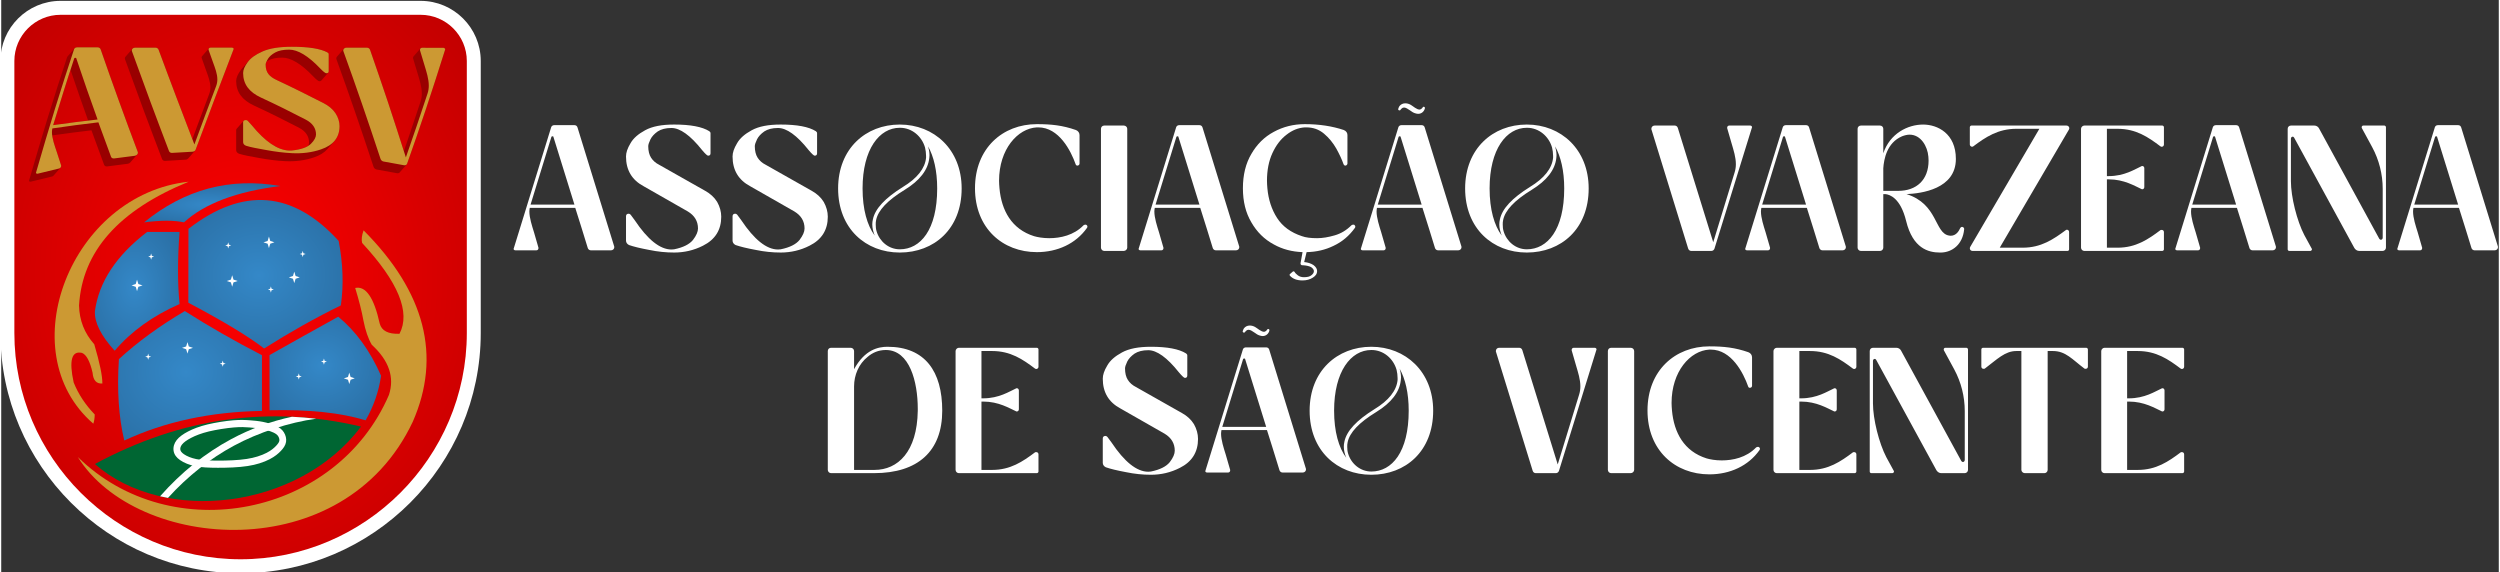
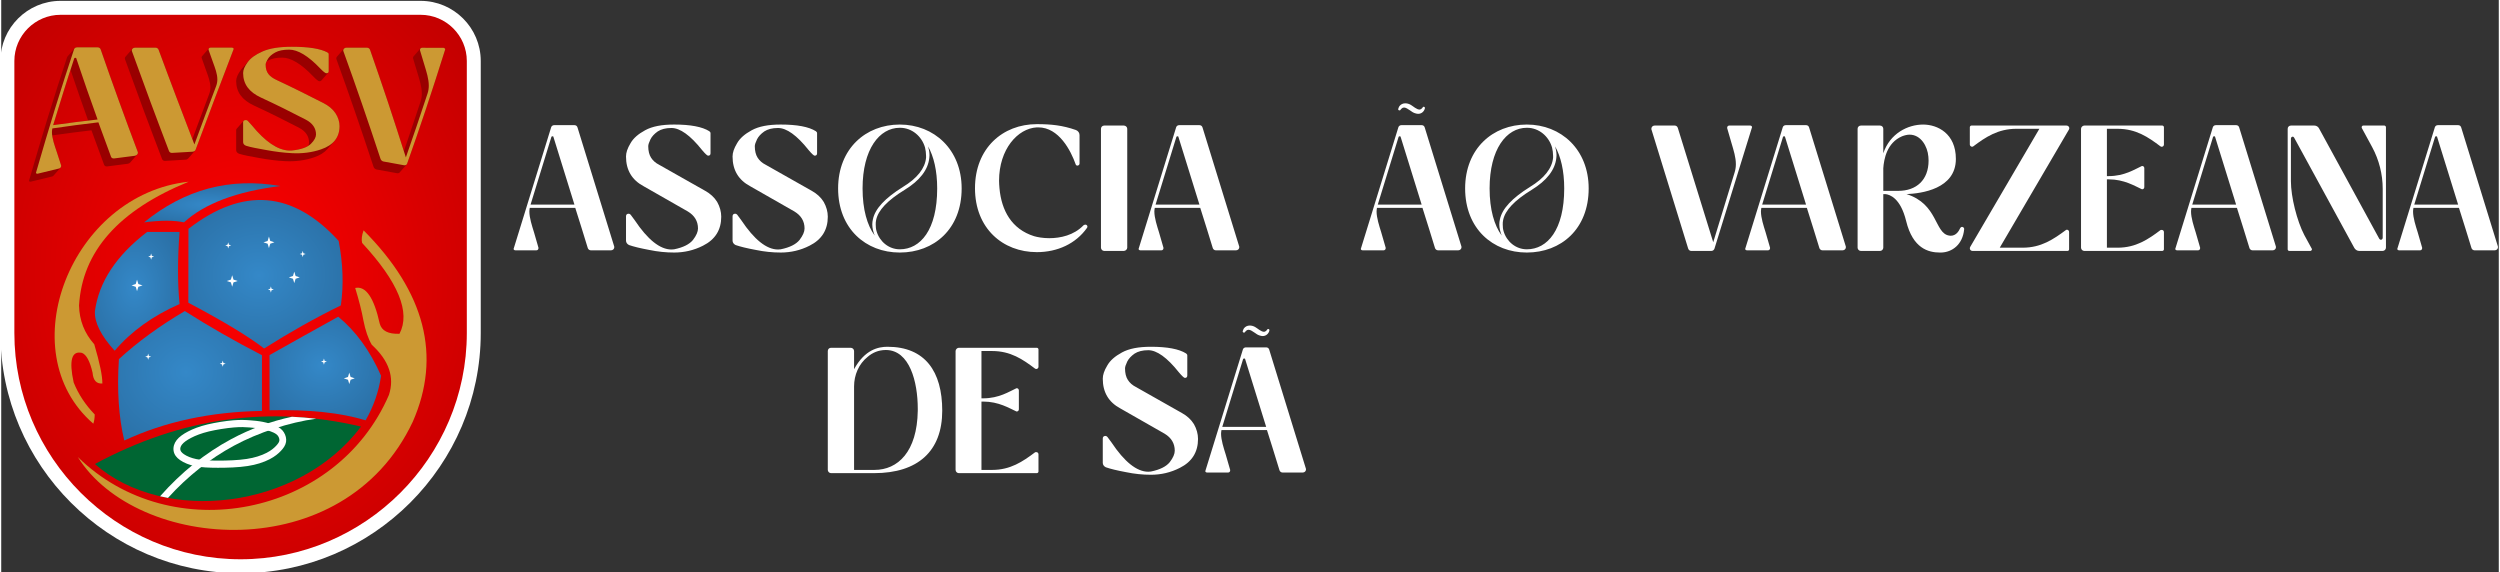
<svg xmlns="http://www.w3.org/2000/svg" xmlns:xlink="http://www.w3.org/1999/xlink" xml:space="preserve" width="2315px" height="530px" version="1.1" style="shape-rendering:geometricPrecision; text-rendering:geometricPrecision; image-rendering:optimizeQuality; fill-rule:evenodd; clip-rule:evenodd" viewBox="0 0 2315 530.52">
  <rect x="0" y="0" width="2315" height="530.52" fill="#333333" stroke="none" />
  <defs>
    <style type="text/css">
   
    .fil12 {fill:#006633}
    .fil5 {fill:#990000}
    .fil14 {fill:#CC9933}
    .fil0 {fill:#E6E6E6}
    .fil3 {fill:white}
    .fil6 {fill:#CC9933;fill-rule:nonzero}
    .fil1 {fill:#CCCCCC;fill-rule:nonzero}
    .fil13 {fill:white;fill-rule:nonzero}
    .fil2 {fill:white;fill-rule:nonzero}
    .fil7 {fill:url(#id0)}
    .fil8 {fill:url(#id1)}
    .fil4 {fill:url(#id2)}
    .fil10 {fill:url(#id3)}
    .fil9 {fill:url(#id4)}
    .fil11 {fill:url(#id5)}
   
  </style>
    <radialGradient id="id0" gradientUnits="userSpaceOnUse" gradientTransform="matrix(2.66749E-05 0.963 -1.061 3.52576E-05 537 180)" cx="171.01" cy="344.73" r="102.25" fx="171.01" fy="344.73">
      <stop offset="0" style="stop-opacity:1; stop-color:#3488C8" />
      <stop offset="1" style="stop-opacity:1; stop-color:#296CA0" />
    </radialGradient>
    <radialGradient id="id1" gradientUnits="userSpaceOnUse" gradientTransform="matrix(6.04622E-17 0.987 -1.063 6.50961E-17 657 45)" xlink:href="#id0" cx="297.29" cy="338.71" r="71.37" fx="297.29" fy="338.71">
  </radialGradient>
    <radialGradient id="id2" gradientUnits="userSpaceOnUse" gradientTransform="matrix(6.78504E-06 -1.459 1.213 6.78503E-06 -88 580)" cx="221.87" cy="255.96" r="386.96" fx="221.87" fy="255.96">
      <stop offset="0" style="stop-opacity:1; stop-color:red" />
      <stop offset="1" style="stop-opacity:1; stop-color:#990000" />
    </radialGradient>
    <radialGradient id="id3" gradientUnits="userSpaceOnUse" gradientTransform="matrix(1.61946E-17 0.264 -1.063 6.5096E-17 393 139)" xlink:href="#id0" cx="191.76" cy="189.43" r="87.16" fx="191.76" fy="189.43">
  </radialGradient>
    <radialGradient id="id4" gradientUnits="userSpaceOnUse" gradientTransform="matrix(6.51004E-17 1.063 -0.752 4.6058E-17 324 135)" xlink:href="#id0" cx="123.7" cy="266.74" r="76.01" fx="123.7" fy="266.74">
  </radialGradient>
    <radialGradient id="id5" gradientUnits="userSpaceOnUse" gradientTransform="matrix(5.5079E-17 0.9 -1.01 6.18613E-17 497 40)" xlink:href="#id0" cx="239.2" cy="255.58" r="103.06" fx="239.2" fy="255.58">
  </radialGradient>
  </defs>
  <g id="Camada_x0020_1">
    <polygon class="fil0" points="-42.45,1307.38 2150.52,1307.38 2150.52,1324.88 -42.45,1324.88 " />
    <path class="fil1" d="M-42.57 -314.97l0 -21.47 2.47 0 8.68 13.14 8.73 -13.14 2.43 0 0 21.47 -2.63 0 0 -16.77 -8.53 12.7 -8.52 -12.7 0 16.77 -2.63 0zm38 -1.95c2.43,0 4.42,-0.84 6.01,-2.47 1.55,-1.64 2.35,-3.75 2.35,-6.26 0,-2.54 -0.8,-4.66 -2.35,-6.29 -1.59,-1.63 -3.58,-2.47 -6.01,-2.47 -2.39,0 -4.42,0.84 -5.98,2.47 -1.59,1.67 -2.39,3.75 -2.39,6.29 0,2.51 0.8,4.62 2.39,6.26 1.56,1.63 3.59,2.47 5.98,2.47zm0 2.5c-3.23,0 -5.9,-1.07 -7.97,-3.18 -2.11,-2.11 -3.14,-4.82 -3.14,-8.05 0,-3.26 1.03,-5.97 3.14,-8.08 2.11,-2.11 4.74,-3.19 7.97,-3.19 3.22,0 5.85,1.08 8,3.19 2.11,2.11 3.15,4.82 3.15,8.08 0,3.23 -1.04,5.94 -3.15,8.05 -2.11,2.11 -4.78,3.18 -8,3.18zm32.97 -7.4l2.15 1.59c-0.99,1.87 -2.35,3.31 -4.06,4.3 -1.67,1 -3.62,1.51 -5.81,1.51 -3.23,0 -5.86,-1.07 -7.97,-3.18 -2.11,-2.11 -3.15,-4.82 -3.15,-8.05 0,-3.26 1.04,-5.97 3.15,-8.08 2.11,-2.11 4.74,-3.19 7.97,-3.19 1.99,0 3.78,0.44 5.41,1.32 1.63,0.83 2.95,2.11 3.98,3.7l-2.23 1.59c-0.67,-1.27 -1.63,-2.31 -2.9,-3.02 -1.28,-0.72 -2.71,-1.08 -4.26,-1.08 -2.43,0 -4.42,0.84 -5.98,2.47 -1.59,1.67 -2.39,3.75 -2.39,6.29 0,2.51 0.8,4.62 2.39,6.26 1.56,1.63 3.55,2.47 5.98,2.47 1.67,0 3.18,-0.44 4.5,-1.24 1.27,-0.84 2.39,-2.07 3.22,-3.66zm6.93 6.85l0 -21.51 2.67 0 0 10.71 12.31 -10.71 3.5 0 -8.68 7.65 9.99 13.86 -3.22 0 -8.68 -12.03 -5.22 4.38 0 7.65 -2.67 0zm25.45 -21.47l0 13.9c0,2.23 0.44,3.7 1.27,4.46 0.84,0.76 2.47,1.16 4.9,1.16 2.47,0 4.1,-0.4 4.94,-1.16 0.84,-0.76 1.24,-2.23 1.24,-4.46l0 -13.9 2.66 0 0 14.62c0,2.63 -0.67,4.54 -2.07,5.69 -1.35,1.16 -3.62,1.71 -6.77,1.71 -3.14,0 -5.41,-0.55 -6.77,-1.71 -1.39,-1.15 -2.07,-3.06 -2.07,-5.69l0 -14.62 2.67 0zm23.5 9.56l9.47 0c1.36,0 2.39,-0.32 3.07,-0.92 0.68,-0.55 1.04,-1.43 1.04,-2.59 0,-1.15 -0.36,-2.03 -1.04,-2.62 -0.68,-0.64 -1.67,-0.96 -2.95,-0.96l-9.59 0 0 7.09zm-2.67 11.91l0 -21.47 12.3 0c2.11,0 3.75,0.52 4.94,1.55 1.2,1.04 1.8,2.47 1.8,4.27 0,1.87 -0.56,3.38 -1.76,4.5 -1.15,1.15 -2.67,1.75 -4.62,1.75l-9.99 0 0 9.4 -2.67 0zm40.42 -8.29l9.44 0 -4.74 -9.51 -4.7 9.51zm-6.93 8.29l10.52 -21.47 2.23 0 10.63 21.47 -2.91 0 -2.91 -5.78 -11.86 0 -2.83 5.78 -2.87 0zm29.19 -11.91l9.48 0c1.36,0 2.39,-0.32 3.07,-0.92 0.67,-0.55 1.03,-1.43 1.03,-2.59 0,-1.15 -0.36,-2.03 -1.03,-2.62 -0.68,-0.64 -1.68,-0.96 -2.95,-0.96l-9.6 0 0 7.09zm-2.67 11.91l0 -21.47 12.31 0c2.11,0 3.74,0.52 4.94,1.55 1.19,1.04 1.79,2.47 1.79,4.27 0,1.87 -0.56,3.38 -1.75,4.5 -1.16,1.15 -2.67,1.75 -4.62,1.75l-10 0 0 9.4 -2.67 0zm26.01 -11.91l9.48 0c1.35,0 2.39,-0.32 3.07,-0.92 0.67,-0.55 1.03,-1.43 1.03,-2.59 0,-1.15 -0.36,-2.03 -1.03,-2.62 -0.68,-0.64 -1.68,-0.96 -2.95,-0.96l-9.6 0 0 7.09zm-2.67 11.91l0 -21.47 12.31 0c2.11,0 3.74,0.52 4.94,1.59 1.19,1.04 1.79,2.51 1.79,4.38 0,1.56 -0.48,2.87 -1.39,3.99 -0.92,1.11 -2.16,1.79 -3.71,2.07l5.38 9.44 -2.95 0 -5.38 -9.4 -8.32 0 0 9.4 -2.67 0zm23.9 0l0 -21.47 16.88 0 0 2.47 -14.21 0 0 6.29 8.6 0 0 2.47 -8.6 0 0 7.77 15.09 0 0 2.47 -17.76 0zm19.71 -3.23l1.55 -2.31c1.52,1.16 3.11,2.07 4.74,2.71 1.64,0.6 3.27,0.92 4.86,0.92 1.99,0 3.59,-0.44 4.82,-1.28 1.27,-0.84 1.87,-1.91 1.87,-3.23 0,-1.07 -0.44,-1.91 -1.31,-2.58 -0.92,-0.68 -2.15,-1.08 -3.71,-1.24 -0.35,-0.04 -0.91,-0.08 -1.63,-0.12 -3.54,-0.24 -5.93,-0.63 -7.21,-1.23 -0.99,-0.48 -1.75,-1.12 -2.27,-1.87 -0.51,-0.76 -0.79,-1.6 -0.79,-2.55 0,-1.72 0.75,-3.15 2.31,-4.26 1.55,-1.12 3.54,-1.68 6.01,-1.68 1.79,0 3.54,0.28 5.3,0.88 1.75,0.6 3.42,1.47 4.97,2.63l-1.55 2.23c-1.31,-1.08 -2.71,-1.87 -4.18,-2.43 -1.43,-0.52 -2.95,-0.8 -4.5,-0.8 -1.59,0 -2.95,0.32 -3.98,0.96 -1.08,0.63 -1.6,1.39 -1.6,2.35 0,0.4 0.08,0.71 0.24,1.03 0.2,0.32 0.44,0.6 0.8,0.88 0.88,0.68 2.79,1.07 5.73,1.27 1.32,0.08 2.39,0.16 3.11,0.24 2.19,0.24 3.9,0.96 5.18,2.11 1.27,1.16 1.91,2.55 1.91,4.26 0,2 -0.88,3.67 -2.63,4.94 -1.71,1.32 -4.02,1.95 -6.85,1.95 -2.15,0 -4.14,-0.31 -5.97,-0.91 -1.83,-0.64 -3.59,-1.59 -5.22,-2.87zm25.81 3.23l0 -21.47 16.88 0 0 2.47 -14.21 0 0 6.29 8.6 0 0 2.47 -8.6 0 0 7.77 15.09 0 0 2.47 -17.76 0zm21.74 0l0 -21.47 1.4 0 13.93 16.05 0 -16.05 2.67 0 0 21.47 -1.35 0 -13.98 -16.05 0 16.05 -2.67 0zm28.16 0l0 -19 -9.04 0 0 -2.47 20.75 0 0 2.47 -9.04 0 0 19 -2.67 0z" />
    <path class="fil1" d="M298.64 -323.26l9.44 0 -4.74 -9.51 -4.7 9.51zm-6.93 8.29l10.52 -21.47 2.23 0 10.63 21.47 -2.91 0 -2.9 -5.78 -11.87 0 -2.83 5.78 -2.87 0zm43.77 -6.85l2.15 1.59c-1,1.87 -2.35,3.31 -4.06,4.3 -1.67,1 -3.63,1.51 -5.82,1.51 -3.22,0 -5.85,-1.07 -7.96,-3.18 -2.11,-2.11 -3.15,-4.82 -3.15,-8.05 0,-3.26 1.04,-5.97 3.15,-8.08 2.11,-2.11 4.74,-3.19 7.96,-3.19 1.99,0 3.79,0.44 5.42,1.32 1.63,0.83 2.95,2.11 3.98,3.7l-2.23 1.59c-0.68,-1.27 -1.63,-2.31 -2.9,-3.02 -1.28,-0.72 -2.71,-1.08 -4.27,-1.08 -2.43,0 -4.42,0.84 -5.97,2.47 -1.59,1.67 -2.39,3.75 -2.39,6.29 0,2.51 0.8,4.62 2.39,6.26 1.55,1.63 3.54,2.47 5.97,2.47 1.68,0 3.19,-0.44 4.5,-1.24 1.28,-0.84 2.39,-2.07 3.23,-3.66zm-12.47 14.97l0 -1.47c1.24,0.28 2.19,0.44 2.83,0.52 0.68,0.11 1.28,0.15 1.75,0.15 0.84,0 1.48,-0.15 1.92,-0.43 0.43,-0.32 0.63,-0.72 0.63,-1.32 0,-0.71 -0.24,-1.23 -0.67,-1.55 -0.44,-0.32 -1.16,-0.48 -2.12,-0.48 -0.23,0 -0.43,0 -0.55,0 -0.12,0 -0.24,0.04 -0.36,0.04l0 -3.58 1.23 0 0 2.15 0.4 0c1.36,0 2.43,0.28 3.15,0.87 0.71,0.56 1.07,1.4 1.07,2.47 0,1.12 -0.36,1.95 -1.11,2.55 -0.76,0.6 -1.83,0.88 -3.27,0.88 -0.71,0 -1.43,-0.04 -2.15,-0.16 -0.75,-0.12 -1.67,-0.32 -2.75,-0.64zm23.1 -16.41l9.44 0 -4.74 -9.51 -4.7 9.51zm-6.93 8.29l10.52 -21.47 2.23 0 10.63 21.47 -2.91 0 -2.9 -5.78 -11.87 0 -2.83 5.78 -2.87 0zm17.33 -29.23c-0.32,1.19 -0.8,2.07 -1.44,2.66 -0.63,0.56 -1.39,0.88 -2.27,0.88 -0.16,0 -0.35,0 -0.59,-0.04 -0.2,-0.04 -0.44,-0.08 -0.68,-0.16l-1.87 -0.6c-0.2,-0.08 -0.4,-0.12 -0.56,-0.12 -0.12,-0.04 -0.28,-0.04 -0.48,-0.04 -0.36,0 -0.71,0.12 -1.03,0.36 -0.32,0.24 -0.56,0.6 -0.76,1.04l-1.55 0c0.28,-1.16 0.75,-2.03 1.39,-2.63 0.64,-0.6 1.43,-0.92 2.39,-0.92 0.2,0 0.4,0 0.56,0.04 0.2,0.04 0.36,0.08 0.48,0.12l1.87 0.6c0.2,0.08 0.4,0.12 0.59,0.16 0.2,0.04 0.36,0.08 0.48,0.08 0.44,0 0.8,-0.12 1.08,-0.36 0.32,-0.2 0.56,-0.6 0.79,-1.07l1.6 0zm18.72 27.28c2.42,0 4.42,-0.84 6.01,-2.47 1.55,-1.64 2.35,-3.75 2.35,-6.26 0,-2.54 -0.8,-4.66 -2.35,-6.29 -1.59,-1.63 -3.59,-2.47 -6.01,-2.47 -2.39,0 -4.43,0.84 -5.98,2.47 -1.59,1.67 -2.39,3.75 -2.39,6.29 0,2.51 0.8,4.62 2.39,6.26 1.55,1.63 3.59,2.47 5.98,2.47zm0 2.5c-3.23,0 -5.9,-1.07 -7.97,-3.18 -2.11,-2.11 -3.15,-4.82 -3.15,-8.05 0,-3.26 1.04,-5.97 3.15,-8.08 2.11,-2.11 4.74,-3.19 7.97,-3.19 3.22,0 5.85,1.08 8,3.19 2.11,2.11 3.15,4.82 3.15,8.08 0,3.23 -1.04,5.94 -3.15,8.05 -2.11,2.11 -4.78,3.18 -8,3.18zm26.8 -12.42l8.4 0 0 2.35 -8.4 0 0 -2.35zm25.8 11.87l0 -21.47 16.89 0 0 2.47 -14.22 0 0 6.29 8.6 0 0 2.47 -8.6 0 0 10.24 -2.67 0zm22.27 -11.91l9.47 0c1.36,0 2.39,-0.32 3.07,-0.92 0.68,-0.55 1.04,-1.43 1.04,-2.59 0,-1.15 -0.36,-2.03 -1.04,-2.62 -0.68,-0.64 -1.67,-0.96 -2.95,-0.96l-9.59 0 0 7.09zm-2.67 11.91l0 -21.47 12.3 0c2.11,0 3.75,0.52 4.94,1.59 1.2,1.04 1.79,2.51 1.79,4.38 0,1.56 -0.47,2.87 -1.39,3.99 -0.92,1.11 -2.15,1.79 -3.7,2.07l5.37 9.44 -2.94 0 -5.38 -9.4 -8.32 0 0 9.4 -2.67 0zm23.89 0l0 -21.47 16.89 0 0 2.47 -14.22 0 0 6.29 8.6 0 0 2.47 -8.6 0 0 7.77 15.1 0 0 2.47 -17.77 0zm21.75 0l0 -21.47 1.39 0 13.94 16.05 0 -16.05 2.67 0 0 21.47 -1.36 0 -13.97 -16.05 0 16.05 -2.67 0zm28.15 0l0 -19 -9.04 0 0 -2.47 20.75 0 0 2.47 -9.04 0 0 19 -2.67 0zm12.87 0l0 -21.47 16.88 0 0 2.47 -14.21 0 0 6.29 8.6 0 0 2.47 -8.6 0 0 7.77 15.09 0 0 2.47 -17.76 0z" />
    <path class="fil1" d="M-42.57 1373.37l0 -21.46 2.47 0 8.68 13.14 8.73 -13.14 2.43 0 0 21.46 -2.63 0 0 -16.76 -8.53 12.7 -8.52 -12.7 0 16.76 -2.63 0zm38 -1.95c2.43,0 4.42,-0.83 6.01,-2.47 1.55,-1.63 2.35,-3.74 2.35,-6.25 0,-2.55 -0.8,-4.66 -2.35,-6.29 -1.59,-1.63 -3.58,-2.47 -6.01,-2.47 -2.39,0 -4.42,0.84 -5.98,2.47 -1.59,1.67 -2.39,3.74 -2.39,6.29 0,2.51 0.8,4.62 2.39,6.25 1.56,1.64 3.59,2.47 5.98,2.47zm0 2.51c-3.23,0 -5.9,-1.07 -7.97,-3.18 -2.11,-2.12 -3.14,-4.82 -3.14,-8.05 0,-3.26 1.03,-5.97 3.14,-8.08 2.11,-2.11 4.74,-3.19 7.97,-3.19 3.22,0 5.85,1.08 8,3.19 2.11,2.11 3.15,4.82 3.15,8.08 0,3.23 -1.04,5.93 -3.15,8.05 -2.11,2.11 -4.78,3.18 -8,3.18zm32.97 -7.41l2.15 1.6c-0.99,1.87 -2.35,3.3 -4.06,4.3 -1.67,0.99 -3.62,1.51 -5.81,1.51 -3.23,0 -5.86,-1.07 -7.97,-3.18 -2.11,-2.12 -3.15,-4.82 -3.15,-8.05 0,-3.26 1.04,-5.97 3.15,-8.08 2.11,-2.11 4.74,-3.19 7.97,-3.19 1.99,0 3.78,0.44 5.41,1.31 1.63,0.84 2.95,2.12 3.98,3.71l-2.23 1.59c-0.67,-1.27 -1.63,-2.31 -2.9,-3.03 -1.28,-0.71 -2.71,-1.07 -4.26,-1.07 -2.43,0 -4.42,0.84 -5.98,2.47 -1.59,1.67 -2.39,3.74 -2.39,6.29 0,2.51 0.8,4.62 2.39,6.25 1.56,1.64 3.55,2.47 5.98,2.47 1.67,0 3.18,-0.44 4.5,-1.23 1.27,-0.84 2.39,-2.07 3.22,-3.67zm6.93 6.85l0 -21.5 2.67 0 0 10.71 12.31 -10.71 3.5 0 -8.68 7.64 9.99 13.86 -3.22 0 -8.68 -12.02 -5.22 4.38 0 7.64 -2.67 0zm25.45 -21.46l0 13.9c0,2.23 0.44,3.7 1.27,4.46 0.84,0.75 2.47,1.15 4.9,1.15 2.47,0 4.1,-0.4 4.94,-1.15 0.84,-0.76 1.24,-2.23 1.24,-4.46l0 -13.9 2.66 0 0 14.61c0,2.63 -0.67,4.54 -2.07,5.7 -1.35,1.15 -3.62,1.71 -6.77,1.71 -3.14,0 -5.41,-0.56 -6.77,-1.71 -1.39,-1.16 -2.07,-3.07 -2.07,-5.7l0 -14.61 2.67 0zm23.5 9.56l9.47 0c1.36,0 2.39,-0.32 3.07,-0.92 0.68,-0.56 1.04,-1.43 1.04,-2.59 0,-1.15 -0.36,-2.03 -1.04,-2.63 -0.68,-0.63 -1.67,-0.95 -2.95,-0.95l-9.59 0 0 7.09zm-2.67 11.9l0 -21.46 12.3 0c2.11,0 3.75,0.52 4.94,1.55 1.2,1.04 1.8,2.47 1.8,4.26 0,1.87 -0.56,3.39 -1.76,4.5 -1.15,1.16 -2.67,1.76 -4.62,1.76l-9.99 0 0 9.39 -2.67 0zm40.42 -8.28l9.44 0 -4.74 -9.52 -4.7 9.52zm-6.93 8.28l10.52 -21.46 2.23 0 10.63 21.46 -2.91 0 -2.91 -5.77 -11.86 0 -2.83 5.77 -2.87 0zm29.19 -11.9l9.48 0c1.36,0 2.39,-0.32 3.07,-0.92 0.67,-0.56 1.03,-1.43 1.03,-2.59 0,-1.15 -0.36,-2.03 -1.03,-2.63 -0.68,-0.63 -1.68,-0.95 -2.95,-0.95l-9.6 0 0 7.09zm-2.67 11.9l0 -21.46 12.31 0c2.11,0 3.74,0.52 4.94,1.55 1.19,1.04 1.79,2.47 1.79,4.26 0,1.87 -0.56,3.39 -1.75,4.5 -1.16,1.16 -2.67,1.76 -4.62,1.76l-10 0 0 9.39 -2.67 0zm26.01 -11.9l9.48 0c1.35,0 2.39,-0.32 3.07,-0.92 0.67,-0.56 1.03,-1.43 1.03,-2.59 0,-1.15 -0.36,-2.03 -1.03,-2.63 -0.68,-0.63 -1.68,-0.95 -2.95,-0.95l-9.6 0 0 7.09zm-2.67 11.9l0 -21.46 12.31 0c2.11,0 3.74,0.52 4.94,1.59 1.19,1.04 1.79,2.51 1.79,4.38 0,1.56 -0.48,2.87 -1.39,3.98 -0.92,1.12 -2.16,1.8 -3.71,2.08l5.38 9.43 -2.95 0 -5.38 -9.39 -8.32 0 0 9.39 -2.67 0zm23.9 0l0 -21.46 16.88 0 0 2.47 -14.21 0 0 6.29 8.6 0 0 2.47 -8.6 0 0 7.77 15.09 0 0 2.46 -17.76 0zm19.71 -3.22l1.55 -2.31c1.52,1.15 3.11,2.07 4.74,2.71 1.64,0.59 3.27,0.91 4.86,0.91 1.99,0 3.59,-0.44 4.82,-1.27 1.27,-0.84 1.87,-1.91 1.87,-3.23 0,-1.07 -0.44,-1.91 -1.31,-2.59 -0.92,-0.67 -2.15,-1.07 -3.71,-1.23 -0.35,-0.04 -0.91,-0.08 -1.63,-0.12 -3.54,-0.24 -5.93,-0.64 -7.21,-1.23 -0.99,-0.48 -1.75,-1.12 -2.27,-1.88 -0.51,-0.75 -0.79,-1.59 -0.79,-2.55 0,-1.71 0.75,-3.14 2.31,-4.26 1.55,-1.11 3.54,-1.67 6.01,-1.67 1.79,0 3.54,0.28 5.3,0.88 1.75,0.59 3.42,1.47 4.97,2.63l-1.55 2.22c-1.31,-1.07 -2.71,-1.87 -4.18,-2.42 -1.43,-0.52 -2.95,-0.8 -4.5,-0.8 -1.59,0 -2.95,0.32 -3.98,0.96 -1.08,0.63 -1.6,1.39 -1.6,2.35 0,0.39 0.08,0.71 0.24,1.03 0.2,0.32 0.44,0.6 0.8,0.88 0.88,0.67 2.79,1.07 5.73,1.27 1.32,0.08 2.39,0.16 3.11,0.24 2.19,0.24 3.9,0.96 5.18,2.11 1.27,1.16 1.91,2.55 1.91,4.26 0,1.99 -0.88,3.67 -2.63,4.94 -1.71,1.32 -4.02,1.95 -6.85,1.95 -2.15,0 -4.14,-0.32 -5.97,-0.91 -1.83,-0.64 -3.59,-1.6 -5.22,-2.87zm25.81 3.22l0 -21.46 16.88 0 0 2.47 -14.21 0 0 6.29 8.6 0 0 2.47 -8.6 0 0 7.77 15.09 0 0 2.46 -17.76 0zm21.74 0l0 -21.46 1.4 0 13.93 16.05 0 -16.05 2.67 0 0 21.46 -1.35 0 -13.98 -16.05 0 16.05 -2.67 0zm28.16 0l0 -18.99 -9.04 0 0 -2.47 20.75 0 0 2.47 -9.04 0 0 18.99 -2.67 0z" />
    <path class="fil1" d="M298.64 1365.09l9.44 0 -4.74 -9.52 -4.7 9.52zm-6.93 8.28l10.52 -21.46 2.23 0 10.63 21.46 -2.91 0 -2.9 -5.77 -11.87 0 -2.83 5.77 -2.87 0zm43.77 -6.85l2.15 1.6c-1,1.87 -2.35,3.3 -4.06,4.3 -1.67,0.99 -3.63,1.51 -5.82,1.51 -3.22,0 -5.85,-1.07 -7.96,-3.18 -2.11,-2.12 -3.15,-4.82 -3.15,-8.05 0,-3.26 1.04,-5.97 3.15,-8.08 2.11,-2.11 4.74,-3.19 7.96,-3.19 1.99,0 3.79,0.44 5.42,1.31 1.63,0.84 2.95,2.12 3.98,3.71l-2.23 1.59c-0.68,-1.27 -1.63,-2.31 -2.9,-3.03 -1.28,-0.71 -2.71,-1.07 -4.27,-1.07 -2.43,0 -4.42,0.84 -5.97,2.47 -1.59,1.67 -2.39,3.74 -2.39,6.29 0,2.51 0.8,4.62 2.39,6.25 1.55,1.64 3.54,2.47 5.97,2.47 1.68,0 3.19,-0.44 4.5,-1.23 1.28,-0.84 2.39,-2.07 3.23,-3.67zm-12.47 14.98l0 -1.47c1.24,0.27 2.19,0.43 2.83,0.51 0.68,0.12 1.28,0.16 1.75,0.16 0.84,0 1.48,-0.16 1.92,-0.44 0.43,-0.32 0.63,-0.71 0.63,-1.31 0,-0.72 -0.24,-1.23 -0.67,-1.55 -0.44,-0.32 -1.16,-0.48 -2.12,-0.48 -0.23,0 -0.43,0 -0.55,0 -0.12,0 -0.24,0.04 -0.36,0.04l0 -3.59 1.23 0 0 2.15 0.4 0c1.36,0 2.43,0.28 3.15,0.88 0.71,0.56 1.07,1.39 1.07,2.47 0,1.12 -0.36,1.95 -1.11,2.55 -0.76,0.6 -1.83,0.87 -3.27,0.87 -0.71,0 -1.43,-0.03 -2.15,-0.15 -0.75,-0.12 -1.67,-0.32 -2.75,-0.64zm23.1 -16.41l9.44 0 -4.74 -9.52 -4.7 9.52zm-6.93 8.28l10.52 -21.46 2.23 0 10.63 21.46 -2.91 0 -2.9 -5.77 -11.87 0 -2.83 5.77 -2.87 0zm17.33 -29.23c-0.32,1.2 -0.8,2.07 -1.44,2.67 -0.63,0.56 -1.39,0.88 -2.27,0.88 -0.16,0 -0.35,0 -0.59,-0.04 -0.2,-0.04 -0.44,-0.08 -0.68,-0.16l-1.87 -0.6c-0.2,-0.08 -0.4,-0.12 -0.56,-0.12 -0.12,-0.04 -0.28,-0.04 -0.48,-0.04 -0.36,0 -0.71,0.12 -1.03,0.36 -0.32,0.24 -0.56,0.6 -0.76,1.04l-1.55 0c0.28,-1.16 0.75,-2.04 1.39,-2.63 0.64,-0.6 1.43,-0.92 2.39,-0.92 0.2,0 0.4,0 0.56,0.04 0.2,0.04 0.36,0.08 0.48,0.12l1.87 0.6c0.2,0.08 0.4,0.12 0.59,0.16 0.2,0.04 0.36,0.08 0.48,0.08 0.44,0 0.8,-0.12 1.08,-0.36 0.32,-0.2 0.56,-0.6 0.79,-1.08l1.6 0zm18.72 27.28c2.42,0 4.42,-0.83 6.01,-2.47 1.55,-1.63 2.35,-3.74 2.35,-6.25 0,-2.55 -0.8,-4.66 -2.35,-6.29 -1.59,-1.63 -3.59,-2.47 -6.01,-2.47 -2.39,0 -4.43,0.84 -5.98,2.47 -1.59,1.67 -2.39,3.74 -2.39,6.29 0,2.51 0.8,4.62 2.39,6.25 1.55,1.64 3.59,2.47 5.98,2.47zm0 2.51c-3.23,0 -5.9,-1.07 -7.97,-3.18 -2.11,-2.12 -3.15,-4.82 -3.15,-8.05 0,-3.26 1.04,-5.97 3.15,-8.08 2.11,-2.11 4.74,-3.19 7.97,-3.19 3.22,0 5.85,1.08 8,3.19 2.11,2.11 3.15,4.82 3.15,8.08 0,3.23 -1.04,5.93 -3.15,8.05 -2.11,2.11 -4.78,3.18 -8,3.18zm26.8 -12.42l8.4 0 0 2.35 -8.4 0 0 -2.35zm42.93 5.01l2.15 1.6c-1,1.87 -2.35,3.3 -4.06,4.3 -1.67,0.99 -3.63,1.51 -5.82,1.51 -3.22,0 -5.85,-1.07 -7.96,-3.18 -2.11,-2.12 -3.15,-4.82 -3.15,-8.05 0,-3.26 1.04,-5.97 3.15,-8.08 2.11,-2.11 4.74,-3.19 7.96,-3.19 1.99,0 3.79,0.44 5.42,1.31 1.63,0.84 2.95,2.12 3.98,3.71l-2.23 1.59c-0.68,-1.27 -1.63,-2.31 -2.91,-3.03 -1.27,-0.71 -2.7,-1.07 -4.26,-1.07 -2.43,0 -4.42,0.84 -5.97,2.47 -1.59,1.67 -2.39,3.74 -2.39,6.29 0,2.51 0.8,4.62 2.39,6.25 1.55,1.64 3.54,2.47 5.97,2.47 1.68,0 3.19,-0.44 4.5,-1.23 1.28,-0.84 2.39,-2.07 3.23,-3.67zm16.33 4.9c2.43,0 4.42,-0.83 6.01,-2.47 1.55,-1.63 2.35,-3.74 2.35,-6.25 0,-2.55 -0.8,-4.66 -2.35,-6.29 -1.59,-1.63 -3.58,-2.47 -6.01,-2.47 -2.39,0 -4.42,0.84 -5.98,2.47 -1.59,1.67 -2.39,3.74 -2.39,6.29 0,2.51 0.8,4.62 2.39,6.25 1.56,1.64 3.59,2.47 5.98,2.47zm0 2.51c-3.23,0 -5.9,-1.07 -7.97,-3.18 -2.11,-2.12 -3.14,-4.82 -3.14,-8.05 0,-3.26 1.03,-5.97 3.14,-8.08 2.11,-2.11 4.74,-3.19 7.97,-3.19 3.22,0 5.85,1.08 8,3.19 2.11,2.11 3.15,4.82 3.15,8.08 0,3.23 -1.04,5.93 -3.15,8.05 -2.11,2.11 -4.78,3.18 -8,3.18zm13.82 -3.78l1.55 -2.31c1.51,1.15 3.11,2.07 4.74,2.71 1.63,0.59 3.26,0.91 4.86,0.91 1.99,0 3.58,-0.44 4.82,-1.27 1.27,-0.84 1.87,-1.91 1.87,-3.23 0,-1.07 -0.44,-1.91 -1.32,-2.59 -0.91,-0.67 -2.15,-1.07 -3.7,-1.23 -0.36,-0.04 -0.92,-0.08 -1.63,-0.12 -3.55,-0.24 -5.94,-0.64 -7.21,-1.23 -1,-0.48 -1.75,-1.12 -2.27,-1.88 -0.52,-0.75 -0.8,-1.59 -0.8,-2.55 0,-1.71 0.76,-3.14 2.31,-4.26 1.56,-1.11 3.55,-1.67 6.02,-1.67 1.79,0 3.54,0.28 5.29,0.88 1.75,0.59 3.43,1.47 4.98,2.63l-1.55 2.22c-1.32,-1.07 -2.71,-1.87 -4.18,-2.42 -1.44,-0.52 -2.95,-0.8 -4.5,-0.8 -1.6,0 -2.95,0.32 -3.99,0.96 -1.07,0.63 -1.59,1.39 -1.59,2.35 0,0.39 0.08,0.71 0.24,1.03 0.2,0.32 0.44,0.6 0.8,0.88 0.87,0.67 2.78,1.07 5.73,1.27 1.32,0.08 2.39,0.16 3.11,0.24 2.19,0.24 3.9,0.96 5.17,2.11 1.28,1.16 1.92,2.55 1.92,4.26 0,1.99 -0.88,3.67 -2.63,4.94 -1.71,1.32 -4.02,1.95 -6.85,1.95 -2.15,0 -4.14,-0.32 -5.98,-0.91 -1.83,-0.64 -3.58,-1.6 -5.21,-2.87zm29.55 3.22l0 -18.99 -9.04 0 0 -2.47 20.75 0 0 2.47 -9.04 0 0 18.99 -2.67 0z" />
    <path class="fil1" d="M519.01 1365.09l9.44 0 -4.74 -9.52 -4.7 9.52zm-6.92 8.28l10.51 -21.46 2.23 0 10.63 21.46 -2.9 0 -2.91 -5.77 -11.87 0 -2.83 5.77 -2.86 0zm24.61 -3.22l1.55 -2.31c1.51,1.15 3.11,2.07 4.74,2.71 1.63,0.59 3.26,0.91 4.86,0.91 1.99,0 3.58,-0.44 4.82,-1.27 1.27,-0.84 1.87,-1.91 1.87,-3.23 0,-1.07 -0.44,-1.91 -1.32,-2.59 -0.91,-0.67 -2.15,-1.07 -3.7,-1.23 -0.36,-0.04 -0.92,-0.08 -1.63,-0.12 -3.55,-0.24 -5.94,-0.64 -7.21,-1.23 -1,-0.48 -1.75,-1.12 -2.27,-1.88 -0.52,-0.75 -0.8,-1.59 -0.8,-2.55 0,-1.71 0.76,-3.14 2.31,-4.26 1.56,-1.11 3.55,-1.67 6.02,-1.67 1.79,0 3.54,0.28 5.29,0.88 1.75,0.59 3.43,1.47 4.98,2.63l-1.55 2.22c-1.32,-1.07 -2.71,-1.87 -4.18,-2.42 -1.44,-0.52 -2.95,-0.8 -4.5,-0.8 -1.6,0 -2.95,0.32 -3.99,0.96 -1.07,0.63 -1.59,1.39 -1.59,2.35 0,0.39 0.08,0.71 0.24,1.03 0.2,0.32 0.44,0.6 0.8,0.88 0.87,0.67 2.78,1.07 5.73,1.27 1.31,0.08 2.39,0.16 3.11,0.24 2.19,0.24 3.9,0.96 5.17,2.11 1.28,1.16 1.92,2.55 1.92,4.26 0,1.99 -0.88,3.67 -2.63,4.94 -1.72,1.32 -4.02,1.95 -6.85,1.95 -2.15,0 -4.14,-0.32 -5.98,-0.91 -1.83,-0.64 -3.58,-1.6 -5.21,-2.87z" />
    <g id="_2287496676960">
      <path class="fil2" d="M534.13 118.06c-0.37,-1.31 -1.5,-2.06 -2.81,-2.06l-18.74 0c-1.31,0 -2.43,0.75 -2.81,1.88l-34.67 112.26c0,0.19 -0.19,0.38 -0.19,0.56 0,0.75 0.75,1.32 1.68,1.32l19.5 0c1.12,0 1.87,-0.94 1.87,-1.88l0 -0.56 -4.12 -14.25c-1.87,-5.99 -4.31,-13.49 -4.31,-19.3 0,-1.12 0.19,-2.25 0.37,-3.37l42.17 0 5.25 16.68 0.94 3 5.43 17.61c0.38,1.13 1.5,2.07 2.81,2.07l18.74 0c1.69,0 3,-1.32 3,-2.82 0,-0.37 0,-0.75 -0.18,-1.12l-33.93 -110.02zm-43.48 71.6l19.31 -62.79c0.19,-0.37 0.56,-0.56 0.93,-0.56 0.57,0 0.94,0.19 0.94,0.56l19.49 62.79 -40.67 0zm133.07 44.42c9.37,0 18.37,-2.06 26.8,-6.37 11.25,-5.63 16.87,-14.62 16.87,-26.81 0,-4.68 -1.31,-9.37 -3.75,-13.68 -2.62,-4.31 -6.37,-7.68 -11.06,-10.31l-42.73 -24.17c-3.37,-1.69 -5.81,-3.94 -7.49,-6.56 -1.69,-2.63 -2.63,-6.19 -2.63,-10.68 0,-1.5 0.75,-3.57 2.06,-6.38 1.31,-2.62 3.56,-5.06 6.75,-7.31 3.19,-2.06 7.31,-3.18 12.74,-3.18 7.87,0 17.44,6.74 28.31,20.43 2.99,3.56 4.87,5.24 5.62,5.24 1.5,0 2.25,-0.75 2.25,-2.24l0 -18.56c0,-0.75 -0.38,-1.31 -1.13,-1.88 -6.56,-4.12 -17.43,-6.18 -32.61,-6.18 -11.43,0 -20.24,1.69 -26.8,5.25 -6.56,3.56 -11.06,7.49 -13.68,12.18 -2.81,4.68 -4.12,8.62 -4.12,12.18 0,12.56 5.43,21.74 16.3,27.55l41.04 23.43c6.19,3.75 9.38,9 9.38,15.74 0,3 -1.5,6.56 -4.69,10.69 -3.19,3.93 -8.99,6.93 -17.43,8.62l-2.44 0.19c-10.68,0 -22.11,-9.19 -34.11,-27.18l-3.75 -5.06c-0.56,-0.56 -1.12,-0.94 -1.68,-0.94 -1.69,0 -2.62,0.75 -2.62,2.44l0 22.49c0,1.69 0.93,3.19 2.81,4.12 4.31,1.5 10.49,3 18.55,4.5 8.06,1.69 15.74,2.44 23.24,2.44z" />
      <path class="fil2" d="M722.49 234.08c9.37,0 18.37,-2.06 26.8,-6.37 11.25,-5.63 16.87,-14.62 16.87,-26.81 0,-4.68 -1.32,-9.37 -3.75,-13.68 -2.63,-4.31 -6.37,-7.68 -11.06,-10.31l-42.73 -24.17c-3.38,-1.69 -5.81,-3.94 -7.5,-6.56 -1.68,-2.63 -2.62,-6.19 -2.62,-10.68 0,-1.5 0.75,-3.57 2.06,-6.38 1.31,-2.62 3.56,-5.06 6.75,-7.31 3.18,-2.06 7.31,-3.18 12.74,-3.18 7.87,0 17.43,6.74 28.3,20.43 3,3.56 4.87,5.24 5.63,5.24 1.49,0 2.24,-0.75 2.24,-2.24l0 -18.56c0,-0.75 -0.37,-1.31 -1.12,-1.88 -6.56,-4.12 -17.43,-6.18 -32.61,-6.18 -11.43,0 -20.24,1.69 -26.8,5.25 -6.56,3.56 -11.06,7.49 -13.68,12.18 -2.82,4.68 -4.13,8.62 -4.13,12.18 0,12.56 5.44,21.74 16.31,27.55l41.04 23.43c6.19,3.75 9.37,9 9.37,15.74 0,3 -1.5,6.56 -4.68,10.69 -3.19,3.93 -9,6.93 -17.43,8.62l-2.44 0.19c-10.68,0 -22.11,-9.19 -34.11,-27.18l-3.75 -5.06c-0.56,-0.56 -1.12,-0.94 -1.68,-0.94 -1.69,0 -2.63,0.75 -2.63,2.44l0 22.49c0,1.69 0.94,3.19 2.81,4.12 4.32,1.5 10.5,3 18.56,4.5 8.06,1.69 15.74,2.44 23.24,2.44z" />
      <path class="fil2" d="M832.88 115.44c-31.49,0 -57.16,22.3 -57.16,59.23 0,37.29 25.67,59.41 57.16,59.41 31.67,0 57.35,-21.74 57.35,-59.41 0,-36.18 -25.68,-59.23 -57.35,-59.23zm0.19 3c11.05,0 20.24,7.87 23.24,18.37 0.56,2.43 0.93,5.06 0.93,7.68l0 1.69c-0.93,9.93 -8.24,19.11 -21.55,27.17 -16.49,10.31 -25.68,20.06 -27.74,29.99 -0.37,1.5 -0.56,3.19 -0.56,4.69 0,3.56 0.94,6.93 2.25,10.3 -6.94,-9.37 -11.25,-24.17 -11.25,-43.66 0,-36.36 15.56,-56.23 34.49,-56.23l0.19 0zm-0.19 112.64c-10.12,0 -18.74,-7.12 -21.55,-16.87 -0.57,-1.87 -0.75,-3.94 -0.75,-6 0,-1.31 0,-2.81 0.37,-4.31 1.88,-8.99 10.5,-18.18 26.43,-27.92 14.06,-8.63 21.74,-18.56 22.86,-29.62 0,-0.75 0.19,-1.68 0.19,-2.43 0,-2.81 -0.56,-5.81 -1.31,-8.25 5.25,9.37 8.43,22.49 8.43,38.99 0,38.42 -15.55,56.41 -34.67,56.41zm173.55 -19.87c0.19,-0.37 0.37,-0.75 0.37,-1.12 0,-0.75 -0.37,-1.32 -0.93,-1.69l-0.19 0c-0.19,-0.19 -0.56,-0.19 -0.75,-0.19 -0.56,0 -1.12,0.19 -1.69,0.56 -8.99,9.38 -21.55,12 -31.86,12 -5.81,0 -10.87,-0.94 -14.06,-1.87 -20.8,-6.56 -30.17,-23.81 -32.04,-44.42 -0.19,-2.44 -0.38,-4.69 -0.38,-6.94 0,-29.23 17.24,-48.54 35.05,-49.48l1.31 0c19.12,0 30.18,21.56 34.67,34.3 0.19,0.75 0.94,1.13 1.5,1.13 0.19,0 0.57,0 0.75,-0.19l0.19 0c0.56,-0.19 1.13,-0.94 1.13,-1.69l0 -26.42c0,-2.07 -1.32,-3.94 -3.38,-4.69 -12.37,-4.31 -22.68,-5.44 -36.17,-5.44 -31.67,0 -57.35,22.31 -57.35,59.42 0,37.11 25.68,59.22 57.35,59.22 19.12,0 36.17,-7.87 46.48,-22.49zm37.29 18.37l0 -110.2c0,-1.69 -1.5,-3 -3.18,-3l-18.18 0c-1.69,0 -3,1.31 -3,3l0 110.2c0,1.5 1.31,3 3,3l18.18 0c1.68,0 3.18,-1.5 3.18,-3zm69.73 -111.52c-0.38,-1.31 -1.5,-2.06 -2.81,-2.06l-18.75 0c-1.31,0 -2.43,0.75 -2.81,1.88l-34.67 112.26c0,0.19 -0.19,0.38 -0.19,0.56 0,0.75 0.75,1.32 1.69,1.32l19.49 0c1.12,0 1.87,-0.94 1.87,-1.88l0 -0.56 -4.12 -14.25c-1.87,-5.99 -4.31,-13.49 -4.31,-19.3 0,-1.12 0.19,-2.25 0.38,-3.37l42.16 0 5.25 16.68 0.94 3 5.43 17.61c0.38,1.13 1.5,2.07 2.81,2.07l18.75 0c1.68,0 3,-1.32 3,-2.82 0,-0.37 0,-0.75 -0.19,-1.12l-33.92 -110.02zm-43.49 71.6l19.31 -62.79c0.19,-0.37 0.56,-0.56 0.94,-0.56 0.56,0 0.93,0.19 0.93,0.56l19.5 62.79 -40.68 0z" />
-       <path class="fil2" d="M1206.22 233.7l-1.68 9.19 -0.19 0.93 0 0.57c0,0.37 0.19,0.75 0.37,0.93 0.19,0.38 0.76,0.57 1.5,0.57l0.57 0c3,0.18 5.43,0.74 7.3,1.68 1.69,1.13 2.63,2.44 2.63,3.75 0,1.31 -0.75,2.62 -2.25,3.75 -1.5,1.31 -3.75,1.87 -6.94,1.87 -2.24,0 -4.12,-0.56 -5.62,-1.68 -1.5,-1.13 -2.62,-2.25 -3.18,-3.38 -0.19,-0.19 -0.57,-0.37 -0.75,-0.37 -0.19,0 -0.56,0 -0.75,0.18l-2.82 2.44c-0.18,0.19 -0.18,0.38 -0.18,0.56 0,0.19 0,0.57 0.18,0.75 2.63,3 6.56,4.5 11.81,4.5 3.75,0 6.94,-0.93 9.56,-2.62 2.63,-1.69 3.94,-3.56 3.94,-6 0,-2.06 -1.13,-3.94 -3.38,-5.62 -2.25,-1.5 -5.06,-2.44 -8.62,-2.81l2.25 -9.19c9,-0.19 17.24,-2.06 24.93,-5.81 8.06,-3.75 14.62,-9.37 19.87,-16.68 0.18,-0.37 0.37,-0.75 0.37,-1.12 0,-0.56 -0.37,-1.13 -0.94,-1.69l-0.18 0c-0.19,-0.19 -0.57,-0.19 -0.75,-0.19 -0.57,0 -1.13,0.19 -1.69,0.56 -4.69,4.69 -9.75,7.69 -15.56,9.38 -5.81,1.68 -11.24,2.62 -16.3,2.62 -5.81,0 -10.5,-0.56 -14.06,-1.87 -10.31,-3.38 -17.99,-9 -23.05,-16.87 -5.06,-7.87 -8.06,-17.06 -9,-27.55 -0.19,-2.44 -0.37,-4.69 -0.37,-6.94 0,-9.74 1.68,-18.36 5.06,-25.67 3.37,-7.31 7.68,-12.93 13.12,-17.06 5.25,-4.12 10.87,-6.37 16.87,-6.75l1.31 0c6.37,0 11.81,1.88 16.49,5.82 4.68,3.93 8.43,8.62 11.43,13.86 3,5.44 5.25,10.31 6.75,14.62 0.38,0.75 0.94,1.13 1.5,1.13 0.19,0 0.56,0 0.75,-0.19l0.19 0c0.18,-0.19 0.56,-0.38 0.75,-0.75 0.18,-0.19 0.37,-0.56 0.37,-0.94l0 -26.42c0,-2.07 -1.12,-3.75 -3.37,-4.69 -10.69,-3.56 -22.68,-5.44 -36.17,-5.44 -10.5,0 -20.06,2.44 -28.68,7.13 -8.81,4.68 -15.74,11.62 -20.8,20.43 -5.25,8.8 -7.87,19.49 -7.87,31.86 0,12.37 2.62,22.86 7.87,31.67 5.06,8.81 11.99,15.74 20.8,20.43 8.06,4.5 16.87,6.75 26.61,7.12z" />
      <path class="fil2" d="M1319.42 118.06c-0.37,-1.31 -1.49,-2.06 -2.81,-2.06l-18.74 0c-1.31,0 -2.43,0.75 -2.81,1.88l-34.67 112.26c0,0.19 -0.19,0.38 -0.19,0.56 0,0.75 0.75,1.32 1.69,1.32l19.49 0c1.12,0 1.87,-0.94 1.87,-1.88l0 -0.56 -4.12 -14.25c-1.87,-5.99 -4.31,-13.49 -4.31,-19.3 0,-1.12 0.19,-2.25 0.37,-3.37l42.17 0 5.25 16.68 0.94 3 5.43 17.61c0.38,1.13 1.5,2.07 2.81,2.07l18.75 0c1.68,0 2.99,-1.32 2.99,-2.82 0,-0.37 0,-0.75 -0.18,-1.12l-33.93 -110.02zm-43.48 71.6l19.31 -62.79c0.19,-0.37 0.56,-0.56 0.93,-0.56 0.57,0 0.94,0.19 0.94,0.56l19.49 62.79 -40.67 0zm43.67 -89.21l0 -0.75c-0.19,-0.38 -0.56,-0.75 -0.94,-0.75l-0.37 0c-0.19,0 -0.37,0.19 -0.37,0.19l-0.19 0.18c-0.75,1.13 -1.69,2.06 -3,2.25 -2.81,0 -5.81,-3 -8.43,-4.5 -1.69,-0.93 -3.38,-1.31 -4.88,-1.31 -2.25,0 -4.12,0.94 -5.43,2.62 -0.38,0.76 -0.94,1.69 -1.13,2.63l0 0.56c0.19,0.38 0.57,0.75 0.94,0.75l0.37 0c0.19,0 0.38,-0.19 0.57,-0.19 0.93,-1.31 2.06,-2.43 3.37,-2.43l0.38 0c1.5,0 3.37,1.31 5.62,2.81 1.12,0.94 2.99,2.06 4.31,2.43 1.12,0.38 2.06,0.57 3,0.57 3,0 5.43,-2.06 6.18,-5.06z" />
      <path class="fil2" d="M1414.07 115.44c-31.48,0 -57.16,22.3 -57.16,59.23 0,37.29 25.68,59.41 57.16,59.41 31.68,0 57.35,-21.74 57.35,-59.41 0,-36.18 -25.67,-59.23 -57.35,-59.23zm0.19 3c11.06,0 20.24,7.87 23.24,18.37 0.56,2.43 0.94,5.06 0.94,7.68l0 1.69c-0.94,9.93 -8.25,19.11 -21.56,27.17 -16.49,10.31 -25.67,20.06 -27.73,29.99 -0.38,1.5 -0.57,3.19 -0.57,4.69 0,3.56 0.94,6.93 2.25,10.3 -6.93,-9.37 -11.24,-24.17 -11.24,-43.66 0,-36.36 15.55,-56.23 34.48,-56.23l0.19 0zm-0.19 112.64c-10.12,0 -18.74,-7.12 -21.55,-16.87 -0.56,-1.87 -0.75,-3.94 -0.75,-6 0,-1.31 0,-2.81 0.37,-4.31 1.88,-8.99 10.5,-18.18 26.43,-27.92 14.06,-8.63 21.74,-18.56 22.87,-29.62 0,-0.75 0.18,-1.68 0.18,-2.43 0,-2.81 -0.56,-5.81 -1.31,-8.25 5.25,9.37 8.44,22.49 8.44,38.99 0,38.42 -15.56,56.41 -34.68,56.41zm149.56 -0.75c0.38,1.31 1.5,2.25 2.81,2.25l18.74 0c1.32,0 2.44,-0.94 2.82,-2.06l34.67 -112.08c0,-0.19 0.19,-0.38 0.19,-0.56 0,-0.75 -0.75,-1.5 -1.69,-1.5l-19.49 0c-1.13,0 -1.88,0.94 -1.88,1.87l0 0.56 4.13 14.25c1.87,6.37 3.93,12.74 3.93,19.11 0,2.63 -0.37,5.06 -1.12,7.5l-19.87 64.85 -32.8 -105.89c-0.37,-1.31 -1.5,-2.25 -2.81,-2.25l-18.74 0c-1.69,0 -3,1.31 -3,3 0,0.18 0,0.56 0.19,0.93l33.92 110.02z" />
      <path class="fil2" d="M1675.71 118.06c-0.37,-1.31 -1.5,-2.06 -2.81,-2.06l-18.74 0c-1.31,0 -2.44,0.75 -2.81,1.88l-34.68 112.26c0,0.19 -0.18,0.38 -0.18,0.56 0,0.75 0.75,1.32 1.68,1.32l19.5 0c1.12,0 1.87,-0.94 1.87,-1.88l0 -0.56 -4.12 -14.25c-1.88,-5.99 -4.32,-13.49 -4.32,-19.3 0,-1.12 0.19,-2.25 0.38,-3.37l42.17 0 5.25 16.68 0.94 3 5.43 17.61c0.38,1.13 1.5,2.07 2.81,2.07l18.74 0c1.69,0 3,-1.32 3,-2.82 0,-0.37 0,-0.75 -0.18,-1.12l-33.93 -110.02zm-43.48 71.6l19.31 -62.79c0.18,-0.37 0.56,-0.56 0.93,-0.56 0.56,0 0.94,0.19 0.94,0.56l19.49 62.79 -40.67 0zm185.92 20.8c-0.18,0 -0.37,-0.19 -0.56,-0.19 -0.75,0 -1.5,0.57 -1.88,1.32 -1.12,2.43 -3.56,6.93 -8.8,6.93 -0.38,0 -0.94,-0.19 -1.5,-0.19 -13.5,-2.24 -10.12,-29.23 -39.36,-38.42 13.68,-0.56 45.73,-4.68 45.73,-32.61 0,-23.61 -17.06,-31.86 -30.36,-31.86 -14.25,0 -30.74,8.25 -36.92,26.62l0 -22.68c0,-1.69 -1.32,-3 -3,-3l-17.81 0c-1.68,0 -3,1.31 -3,3l0 110.2c0,1.5 1.32,3 3,3l17.81 0c1.68,0 3,-1.5 3,-3l0 -49.67 1.87 0c4.12,0.38 14.06,3.56 19.31,24.93 6.18,25.3 20.42,29.24 31.48,29.24l0.75 0c10.5,-0.19 20.24,-7.5 21.55,-21.56l0 -0.37c0,-0.75 -0.56,-1.5 -1.31,-1.69zm-73.65 -54.54c0.56,-8.06 3.18,-23.61 17.43,-29.61 2.43,-0.94 4.87,-1.5 6.93,-1.5 10.5,0 16.68,10.87 17.43,20.43 0,1.12 0.19,2.43 0.19,3.56 0,17.99 -11.25,28.11 -28.12,28.11l-13.86 0 0 -20.99z" />
      <path class="fil2" d="M1914.67 212.9c-0.37,0 -0.56,0.19 -0.94,0.37 -11.62,8.62 -23.05,16.31 -39.92,16.31l-21.36 0 64.1 -109.45c0.18,-0.38 0.37,-0.94 0.37,-1.32 0,-1.31 -1.12,-2.43 -2.62,-2.43l-88.09 0c-0.75,0 -1.5,0.75 -1.5,1.5l0 16.12c0,1.12 1.12,2.06 2.25,2.06 0.19,0 0.56,-0.19 0.93,-0.38 11.44,-8.62 23.06,-16.3 39.93,-16.3l21.36 0 -64.09 109.45c-0.19,0.37 -0.38,0.94 -0.38,1.31 0,1.31 0.94,2.44 2.44,2.44l88.27 0c0.75,0 1.31,-0.75 1.31,-1.5l0 -16.12c0,-1.12 -0.93,-2.06 -2.06,-2.06zm86.78 -77.22c0.37,0.19 0.75,0.38 1.12,0.38 1.13,0 2.06,-0.94 2.06,-2.06l0 -16.12c0,-0.75 -0.74,-1.5 -1.49,-1.5l-72.35 0c-1.5,0 -3,1.5 -3,3l0 110.2c0,1.69 1.5,3 3,3l72.35 0c0.75,0 1.49,-0.75 1.49,-1.5l0 -15.93c0,-1.31 -0.93,-2.06 -2.06,-2.06 -0.37,0 -0.75,0 -1.12,0.18 -11.44,8.62 -22.87,16.31 -39.74,16.31l-9.93 0 0 -63.35 1.69 0c14.24,0 24.18,6.18 30.36,9 0.19,0.18 0.56,0.18 0.75,0.18 1.13,0 1.87,-0.93 1.87,-2.06l0 -17.43c0,-1.12 -0.74,-2.06 -1.87,-2.06 -0.19,0 -0.56,0 -0.75,0.19 -6.18,2.81 -15.74,9.18 -30.36,9.18l-1.69 0 0 -43.85 9.93 0c17.06,0 28.3,7.68 39.74,16.3zm72.91 -17.62c-0.38,-1.31 -1.5,-2.06 -2.82,-2.06l-18.74 0c-1.31,0 -2.43,0.75 -2.81,1.88l-34.67 112.26c0,0.19 -0.19,0.38 -0.19,0.56 0,0.75 0.75,1.32 1.69,1.32l19.49 0c1.12,0 1.87,-0.94 1.87,-1.88l0 -0.56 -4.12 -14.25c-1.87,-5.99 -4.31,-13.49 -4.31,-19.3 0,-1.12 0.19,-2.25 0.37,-3.37l42.17 0 5.25 16.68 0.94 3 5.43 17.61c0.38,1.13 1.5,2.07 2.81,2.07l18.75 0c1.68,0 2.99,-1.32 2.99,-2.82 0,-0.37 0,-0.75 -0.18,-1.12l-33.92 -110.02zm-43.49 71.6l19.31 -62.79c0.19,-0.37 0.56,-0.56 0.93,-0.56 0.57,0 0.94,0.19 0.94,0.56l19.49 62.79 -40.67 0zm179.55 -71.78c0,-0.75 -0.75,-1.5 -1.5,-1.5l-19.49 0c-0.94,0 -1.5,0.75 -1.5,1.5 0,0.37 0,0.56 0.19,0.93l9.56 17.62c6.37,11.81 9.74,25.12 9.74,38.61l0 45.36c0,1.12 -0.93,1.87 -1.68,1.87 -0.57,0 -1.13,-0.38 -1.5,-0.94l-55.85 -102.33c-0.75,-1.5 -2.44,-2.62 -4.31,-2.62l-21.75 0c-1.68,0 -2.99,1.31 -2.99,3l0 111.7c0,0.75 0.56,1.5 1.5,1.5l19.49 0c0.75,0 1.5,-0.75 1.5,-1.5 0,-0.38 -0.19,-0.75 -0.38,-0.94l-6.75 -12.37c-6.74,-12.93 -12.37,-35.23 -12.37,-49.85l0 -39.36c0,-1.12 0.75,-1.88 1.69,-1.88 0.56,0 0.94,0.38 1.31,0.94l55.85 102.33c0.94,1.5 2.63,2.63 4.32,2.63l21.92 0c1.69,0 3,-1.5 3,-3l0 -111.7zm69.72 0.18c-0.37,-1.31 -1.5,-2.06 -2.81,-2.06l-18.74 0c-1.31,0 -2.44,0.75 -2.81,1.88l-34.67 112.26c0,0.19 -0.19,0.38 -0.19,0.56 0,0.75 0.75,1.32 1.69,1.32l19.49 0c1.12,0 1.87,-0.94 1.87,-1.88l0 -0.56 -4.12 -14.25c-1.88,-5.99 -4.31,-13.49 -4.31,-19.3 0,-1.12 0.18,-2.25 0.37,-3.37l42.17 0 5.25 16.68 0.94 3 5.43 17.61c0.38,1.13 1.5,2.07 2.81,2.07l18.74 0c1.69,0 3,-1.32 3,-2.82 0,-0.37 0,-0.75 -0.18,-1.12l-33.93 -110.02zm-43.48 71.6l19.31 -62.79c0.18,-0.37 0.56,-0.56 0.93,-0.56 0.57,0 0.94,0.19 0.94,0.56l19.49 62.79 -40.67 0z" />
      <path class="fil2" d="M821.44 321.42c-8.43,0 -20.99,2.62 -30.93,20.8l0 -16.86c0,-1.69 -1.5,-3 -3.18,-3l-18.18 0c-1.69,0 -3,1.31 -3,3l0 110.2c0,1.5 1.31,3 3,3l39.92 0c40.48,0 63.16,-20.24 63.16,-57.92 0,-36.36 -15.93,-59.22 -50.79,-59.22zm-30.93 114.14l0 -77.41c0,-10.49 4.32,-20.8 12.56,-27.36 4.31,-3.75 9.94,-6.37 16.87,-6.37 22.11,0 29.61,29.61 29.61,54.35l0 1.87c-0.56,38.24 -18.55,54.92 -40.11,54.92l-18.93 0zm167.75 -93.9c0.37,0.19 0.74,0.37 1.12,0.37 1.12,0 2.06,-0.93 2.06,-2.05l0 -16.12c0,-0.75 -0.75,-1.5 -1.5,-1.5l-72.34 0c-1.5,0 -3,1.5 -3,3l0 110.2c0,1.69 1.5,3 3,3l72.34 0c0.75,0 1.5,-0.75 1.5,-1.5l0 -15.93c0,-1.32 -0.94,-2.06 -2.06,-2.06 -0.38,0 -0.75,0 -1.12,0.18 -11.44,8.62 -22.87,16.31 -39.74,16.31l-9.93 0 0 -63.35 1.69 0c14.24,0 24.17,6.18 30.36,9 0.18,0.18 0.56,0.18 0.75,0.18 1.12,0 1.87,-0.93 1.87,-2.06l0 -17.43c0,-1.12 -0.75,-2.06 -1.87,-2.06 -0.19,0 -0.57,0 -0.75,0.19 -6.19,2.81 -15.74,9.18 -30.36,9.18l-1.69 0 0 -43.85 9.93 0c17.06,0 28.3,7.68 39.74,16.3zm107.39 98.4c9.37,0 18.36,-2.07 26.8,-6.38 11.24,-5.62 16.87,-14.61 16.87,-26.8 0,-4.68 -1.32,-9.37 -3.75,-13.68 -2.63,-4.31 -6.37,-7.68 -11.06,-10.31l-42.73 -24.17c-3.38,-1.69 -5.81,-3.94 -7.5,-6.57 -1.69,-2.62 -2.62,-6.18 -2.62,-10.68 0,-1.49 0.75,-3.56 2.06,-6.37 1.31,-2.62 3.56,-5.06 6.74,-7.31 3.19,-2.06 7.32,-3.19 12.75,-3.19 7.87,0 17.43,6.75 28.3,20.43 3,3.56 4.87,5.25 5.62,5.25 1.5,0 2.25,-0.75 2.25,-2.25l0 -18.55c0,-0.75 -0.37,-1.31 -1.12,-1.88 -6.56,-4.12 -17.43,-6.18 -32.61,-6.18 -11.44,0 -20.25,1.69 -26.8,5.25 -6.56,3.56 -11.06,7.49 -13.68,12.18 -2.82,4.68 -4.13,8.62 -4.13,12.18 0,12.56 5.44,21.74 16.3,27.55l41.05 23.43c6.19,3.75 9.37,9 9.37,15.74 0,3 -1.5,6.56 -4.68,10.69 -3.19,3.93 -9,6.93 -17.43,8.62l-2.44 0.19c-10.68,0 -22.12,-9.19 -34.11,-27.18l-3.75 -5.06c-0.56,-0.56 -1.12,-0.94 -1.68,-0.94 -1.69,0 -2.63,0.75 -2.63,2.44l0 22.49c0,1.69 0.94,3.19 2.81,4.12 4.31,1.5 10.5,3 18.56,4.5 8.05,1.69 15.74,2.44 23.24,2.44z" />
      <path class="fil2" d="M1175.29 324.04c-0.37,-1.31 -1.5,-2.06 -2.81,-2.06l-18.74 0c-1.32,0 -2.44,0.75 -2.81,1.88l-34.68 112.26c0,0.19 -0.18,0.38 -0.18,0.56 0,0.75 0.75,1.31 1.68,1.31l19.49 0c1.13,0 1.88,-0.93 1.88,-1.87l0 -0.56 -4.12 -14.25c-1.88,-5.99 -4.32,-13.49 -4.32,-19.3 0,-1.12 0.19,-2.25 0.38,-3.37l42.17 0 5.25 16.68 0.93 3 5.44 17.61c0.37,1.13 1.5,2.06 2.81,2.06l18.74 0c1.69,0 3,-1.31 3,-2.81 0,-0.37 0,-0.75 -0.19,-1.12l-33.92 -110.02zm-43.48 71.6l19.3 -62.79c0.19,-0.37 0.57,-0.56 0.94,-0.56 0.56,0 0.94,0.19 0.94,0.56l19.49 62.79 -40.67 0zm43.67 -89.22l0 -0.74c-0.19,-0.38 -0.56,-0.75 -0.94,-0.75l-0.37 0c-0.19,0 -0.38,0.18 -0.38,0.18l-0.19 0.19c-0.74,1.12 -1.68,2.06 -3,2.25 -2.81,0 -5.8,-3 -8.43,-4.5 -1.69,-0.93 -3.37,-1.31 -4.87,-1.31 -2.25,0 -4.12,0.94 -5.44,2.62 -0.37,0.75 -0.93,1.69 -1.12,2.63l0 0.56c0.19,0.37 0.56,0.75 0.94,0.75l0.37 0c0.19,0 0.37,-0.19 0.56,-0.19 0.94,-1.31 2.07,-2.43 3.38,-2.43l0.37 0c1.5,0 3.38,1.31 5.62,2.81 1.13,0.93 3,2.06 4.32,2.43 1.12,0.38 2.06,0.57 2.99,0.57 3,0 5.44,-2.07 6.19,-5.07z" />
-       <path class="fil2" d="M1269.94 321.42c-31.49,0 -57.17,22.3 -57.17,59.22 0,37.3 25.68,59.42 57.17,59.42 31.67,0 57.35,-21.74 57.35,-59.42 0,-36.17 -25.68,-59.22 -57.35,-59.22zm0.18 3c11.06,0 20.25,7.87 23.24,18.37 0.57,2.43 0.94,5.06 0.94,7.68l0 1.68c-0.94,9.94 -8.25,19.12 -21.55,27.18 -16.5,10.31 -25.68,20.06 -27.74,29.99 -0.37,1.5 -0.56,3.19 -0.56,4.69 0,3.56 0.93,6.93 2.24,10.3 -6.93,-9.37 -11.24,-24.17 -11.24,-43.67 0,-36.36 15.56,-56.22 34.49,-56.22l0.18 0zm-0.18 112.64c-10.13,0 -18.74,-7.12 -21.56,-16.87 -0.56,-1.87 -0.75,-3.94 -0.75,-6 0,-1.31 0,-2.81 0.38,-4.31 1.87,-8.99 10.49,-18.18 26.42,-27.92 14.06,-8.63 21.74,-18.56 22.87,-29.62 0,-0.75 0.19,-1.68 0.19,-2.43 0,-2.82 -0.57,-5.81 -1.32,-8.25 5.25,9.37 8.44,22.49 8.44,38.98 0,38.43 -15.56,56.42 -34.67,56.42zm149.56 -0.75c0.37,1.31 1.49,2.25 2.81,2.25l18.74 0c1.31,0 2.43,-0.94 2.81,-2.06l34.67 -112.08c0,-0.19 0.19,-0.38 0.19,-0.56 0,-0.75 -0.75,-1.5 -1.69,-1.5l-19.49 0c-1.12,0 -1.87,0.93 -1.87,1.87l0 0.56 4.12 14.25c1.87,6.37 3.94,12.74 3.94,19.11 0,2.63 -0.38,5.06 -1.13,7.5l-19.86 64.85 -32.8 -105.9c-0.38,-1.31 -1.5,-2.24 -2.81,-2.24l-18.75 0c-1.68,0 -2.99,1.31 -2.99,3 0,0.18 0,0.56 0.18,0.93l33.93 110.02zm94.08 -0.75l0 -110.2c0,-1.69 -1.5,-3 -3.18,-3l-18.18 0c-1.69,0 -3,1.31 -3,3l0 110.2c0,1.5 1.31,3 3,3l18.18 0c1.68,0 3.18,-1.5 3.18,-3zm116.2 -18.37c0.19,-0.37 0.38,-0.75 0.38,-1.12 0,-0.75 -0.38,-1.32 -0.94,-1.69l-0.19 0c-0.18,-0.19 -0.56,-0.19 -0.75,-0.19 -0.56,0 -1.12,0.19 -1.69,0.56 -8.99,9.38 -21.55,12 -31.86,12 -5.81,0 -10.87,-0.94 -14.05,-1.88 -20.81,-6.55 -30.18,-23.8 -32.05,-44.41 -0.19,-2.44 -0.38,-4.69 -0.38,-6.94 0,-29.24 17.25,-48.54 35.05,-49.48l1.31 0c19.12,0 30.18,21.55 34.68,34.3 0.18,0.75 0.93,1.13 1.5,1.13 0.18,0 0.56,0 0.74,-0.19l0.19 0c0.57,-0.19 1.13,-0.94 1.13,-1.69l0 -26.43c0,-2.06 -1.32,-3.93 -3.38,-4.68 -12.37,-4.31 -22.67,-5.44 -36.17,-5.44 -31.67,0 -57.35,22.31 -57.35,59.42 0,37.11 25.68,59.22 57.35,59.22 19.12,0 36.17,-7.87 46.48,-22.49zm86.59 -75.53c0.37,0.19 0.75,0.37 1.12,0.37 1.13,0 2.06,-0.93 2.06,-2.05l0 -16.12c0,-0.75 -0.75,-1.5 -1.5,-1.5l-72.34 0c-1.5,0 -3,1.5 -3,3l0 110.2c0,1.69 1.5,3 3,3l72.34 0c0.75,0 1.5,-0.75 1.5,-1.5l0 -15.93c0,-1.32 -0.93,-2.06 -2.06,-2.06 -0.37,0 -0.75,0 -1.12,0.18 -11.44,8.62 -22.87,16.31 -39.74,16.31l-9.93 0 0 -63.35 1.69 0c14.24,0 24.18,6.18 30.36,9 0.19,0.18 0.56,0.18 0.75,0.18 1.13,0 1.87,-0.93 1.87,-2.06l0 -17.43c0,-1.12 -0.74,-2.06 -1.87,-2.06 -0.19,0 -0.56,0 -0.75,0.19 -6.18,2.81 -15.74,9.18 -30.36,9.18l-1.69 0 0 -43.85 9.93 0c17.06,0 28.3,7.68 39.74,16.3zm106.64 -17.8c0,-0.75 -0.75,-1.5 -1.5,-1.5l-19.49 0c-0.94,0 -1.5,0.75 -1.5,1.5 0,0.37 0,0.56 0.19,0.93l9.56 17.62c6.37,11.81 9.74,25.11 9.74,38.61l0 45.35c0,1.13 -0.94,1.88 -1.69,1.88 -0.56,0 -1.12,-0.38 -1.5,-0.94l-55.85 -102.33c-0.74,-1.5 -2.43,-2.62 -4.31,-2.62l-21.74 0c-1.68,0 -2.99,1.31 -2.99,3l0 111.7c0,0.75 0.56,1.5 1.49,1.5l19.5 0c0.75,0 1.49,-0.75 1.49,-1.5 0,-0.38 -0.18,-0.75 -0.37,-0.94l-6.75 -12.37c-6.74,-12.93 -12.37,-35.24 -12.37,-49.85l0 -39.36c0,-1.12 0.75,-1.88 1.69,-1.88 0.56,0 0.94,0.38 1.31,0.94l55.85 102.33c0.94,1.5 2.63,2.63 4.31,2.63l21.93 0c1.69,0 3,-1.5 3,-3l0 -111.7zm13.87 -1.5c-0.75,0 -1.5,0.75 -1.5,1.5l0 15.93c0,1.31 0.94,2.06 2.06,2.06 0.38,0 0.75,0 1.13,-0.19 11.43,-8.62 18.74,-16.3 29.23,-16.3l4.69 0 0 110.2c0,1.5 1.5,3 3.19,3l18.18 0c1.68,0 2.99,-1.5 2.99,-3l0 -110.2 4.88 0c11.81,0 17.8,7.68 29.24,16.3 0.37,0.19 0.75,0.19 1.12,0.19 1.12,0 2.06,-0.75 2.06,-2.06l0 -15.93c0,-0.75 -0.75,-1.5 -1.5,-1.5l-95.77 0zm183.3 19.3c0.37,0.19 0.75,0.37 1.12,0.37 1.13,0 2.06,-0.93 2.06,-2.05l0 -16.12c0,-0.75 -0.74,-1.5 -1.5,-1.5l-72.34 0c-1.5,0 -3,1.5 -3,3l0 110.2c0,1.69 1.5,3 3,3l72.34 0c0.76,0 1.5,-0.75 1.5,-1.5l0 -15.93c0,-1.32 -0.93,-2.06 -2.06,-2.06 -0.37,0 -0.75,0 -1.12,0.18 -11.43,8.62 -22.87,16.31 -39.74,16.31l-9.93 0 0 -63.35 1.69 0c14.24,0 24.18,6.18 30.36,9 0.19,0.18 0.56,0.18 0.75,0.18 1.13,0 1.87,-0.93 1.87,-2.06l0 -17.43c0,-1.12 -0.74,-2.06 -1.87,-2.06 -0.19,0 -0.56,0 -0.75,0.19 -6.18,2.81 -15.74,9.18 -30.36,9.18l-1.69 0 0 -43.85 9.93 0c17.06,0 28.31,7.68 39.74,16.3z" />
    </g>
    <g id="_2287495984224">
      <path class="fil3" d="M-0.74 291.38l0 -234.87c0,-30.67 25.05,-55.71 55.72,-55.71l333.79 0c30.67,0 55.71,25.04 55.71,55.71l0 252.19c0,122.47 -100.15,222.62 -222.61,222.62 -122.46,0 -222.61,-100.15 -222.61,-222.62l0 -17.32z" />
      <path class="fil4" d="M431.56 291.49l0 8.69 0 8.52c0,115.33 -94.36,209.69 -209.69,209.69 -115.33,0 -209.69,-94.36 -209.69,-209.69l0 -17.21 0 -0.03 0 -234.95c0,-23.53 19.26,-42.79 42.8,-42.79l333.79 0c23.53,0 42.79,19.26 42.79,42.79l0 234.98z" />
      <path class="fil5" d="M92.15 45.74c-0.41,-1.18 -1.52,-1.86 -2.84,-1.86 -6.34,0.01 -12.67,0 -18.97,0.01 -0.97,0 -1.86,0.38 -2.4,1l-6.45 7.4c-0.19,0.22 -0.34,0.48 -0.44,0.76 -5.9,17.87 -11.78,36.1 -17.56,54.82 -5.9,19.13 -11.68,38.82 -17.53,58.97 0,0.2 -0.18,0.41 -0.18,0.61 0,0.75 0.75,1.15 1.7,0.91 6.56,-1.66 13.12,-3.28 19.73,-4.79 0.52,-0.13 0.97,-0.42 1.3,-0.8l6.41 -7.36c0.01,-0.01 0.01,-0.01 0.02,-0.02l0.01 -0.02c0.38,-0.43 0.6,-0.96 0.6,-1.44l0 -0.55c-1.41,-4.26 -2.74,-8.59 -4.18,-12.89 -1.5,-4.54 -3.48,-10 -4.14,-14.96 12.13,-1.75 24.26,-3.33 36.39,-4.75 1.74,4.84 3.53,9.67 5.31,14.46 0.3,0.87 0.61,1.72 0.95,2.58 1.82,5.03 3.62,10.03 5.5,15 0.36,0.95 1.52,1.61 2.84,1.43 6.34,-0.87 12.67,-1.7 19.01,-2.44 0.98,-0.12 1.84,-0.6 2.39,-1.23l6.44 -7.39c0.41,-0.47 0.64,-1.01 0.64,-1.55 0,-0.34 -0.06,-0.62 -0.18,-0.96 -5.8,-15.27 -11.5,-30.78 -17.19,-46.46 -5.77,-15.9 -11.48,-32.05 -17.18,-48.48zm56.94 101.7c-5.71,-15.1 -11.51,-30.24 -17.19,-45.56 -5.7,-15.43 -11.38,-31.1 -17.14,-46.89 -0.12,-0.35 -0.19,-0.65 -0.19,-0.81 0,-0.6 0.22,-1.15 0.61,-1.59l6.44 -7.39c0.55,-0.63 1.42,-1.03 2.43,-1.03l18.96 -0.01c1.33,0 2.44,0.8 2.85,1.91 5.47,14.89 11.07,29.65 16.58,44.29 4.86,12.93 9.8,25.76 14.71,38.57 1.84,-4.96 3.68,-9.91 5.51,-14.84 3.33,-8.98 6.71,-17.94 10.08,-26.89 0.77,-2.02 1.14,-4.02 1.14,-6.19 0,-5.24 -2.09,-10.48 -3.98,-15.73 -1.41,-3.91 -2.81,-7.82 -4.17,-11.73l0 -0.47c0,-0.32 0.13,-0.64 0.36,-0.91 2.15,-2.46 4.29,-4.93 6.44,-7.39 0.33,-0.38 0.87,-0.65 1.54,-0.65l19.72 0c0.95,0 1.71,0.63 1.71,1.24 0,0.16 -0.19,0.3 -0.19,0.46 -5.88,15.36 -11.77,30.75 -17.6,46.19 -5.85,15.5 -11.66,31.08 -17.52,46.77 -0.1,0.25 -0.24,0.49 -0.43,0.71 -2.15,2.46 -4.3,4.93 -6.45,7.39 -0.54,0.63 -1.43,1.07 -2.41,1.12 -6.34,0.32 -12.67,0.67 -18.97,1.11 -1.33,0.09 -2.45,-0.63 -2.84,-1.68zm135.53 -12.23c-3.42,2.12 -8.51,3.6 -15.22,4.29 -0.83,0.08 -1.67,0.09 -2.47,0.06 -10.85,-0.4 -22.33,-8.43 -34.55,-23.31 -1.21,-1.47 -2.48,-2.85 -3.79,-4.2 -0.51,-0.52 -1.14,-0.76 -1.71,-0.76 -1.05,-0.01 -1.81,0.22 -2.24,0.72l-6.44 7.39c-0.28,0.32 -0.42,0.74 -0.42,1.28l0 18.47c0,1.39 0.89,2.76 2.84,3.4 4.32,1.4 10.65,2.45 18.78,3.95 8.18,1.5 15.97,2.47 23.55,2.87l2.41 -2.77 -2.41 2.77c9.49,0.49 18.56,-0.62 27.12,-3.56 5.32,-1.82 9.4,-4.35 12.24,-7.61l6.45 -7.39c3.21,-3.7 4.83,-8.32 4.83,-13.89 0,-4.04 -1.26,-8.21 -3.8,-12.02 -2.58,-3.89 -6.43,-6.97 -11.19,-9.4 -14.43,-7.36 -28.79,-14.56 -43.27,-21.32 -3.35,-1.56 -5.88,-3.3 -7.59,-5.49 -1.7,-2.16 -2.65,-5.1 -2.65,-8.81 0,-0.77 0.28,-1.72 0.81,-2.88 0.52,-0.33 1.07,-0.66 1.65,-0.98 3.2,-1.75 7.44,-2.62 12.94,-2.62 7.96,0.01 17.58,5.75 28.64,17.33 2.98,3.13 4.93,4.55 5.69,4.57 0.88,0.02 1.51,-0.19 1.87,-0.61l6.45 -7.4c0.26,-0.3 0.4,-0.72 0.4,-1.25l0 -15.81c0,-0.63 -0.35,-1.18 -1.14,-1.61 -6.61,-3.57 -17.64,-5.27 -33,-5.27 -11.61,0 -20.52,1.41 -27.16,4.34 -5.75,2.53 -9.89,5.33 -12.66,8.51l-6.45 7.4c-0.42,0.49 -0.82,0.98 -1.18,1.49 -2.78,3.89 -4.17,7.07 -4.17,10 0,10.32 5.59,17.68 16.5,22.73 13.93,6.44 27.77,13.28 41.57,20.47 6.34,3.29 9.48,8.03 9.48,13.72 0,1 -0.23,2.07 -0.71,3.2zm91.21 17.2c0.17,-0.19 0.3,-0.41 0.38,-0.65 5.87,-16.55 11.75,-33.51 17.52,-50.84 5.91,-17.72 11.72,-35.89 17.6,-54.53 0,-0.19 0.19,-0.37 0.19,-0.56 0,-0.76 -0.79,-1.53 -1.74,-1.53l-19.72 -0.03c-0.62,-0.01 -1.12,0.26 -1.46,0.64l-6.44 7.39c-0.28,0.33 -0.45,0.75 -0.45,1.16l0 0.55c1.37,4.59 2.78,9.22 4.18,13.86 1.89,6.3 3.98,12.65 3.98,18.89 0,2.57 -0.37,4.92 -1.14,7.25 -3.37,10.2 -6.73,20.26 -10.09,30.21 -1.8,5.33 -3.61,10.62 -5.42,15.87 -4.92,-15.4 -9.84,-30.58 -14.76,-45.42 -5.46,-16.44 -11.1,-32.59 -16.58,-48.47 -0.4,-1.17 -1.51,-2.01 -2.84,-2.01l-19 -0.02c-1.02,0 -1.89,0.4 -2.44,1.03l-6.45 7.39c-0.37,0.44 -0.59,0.98 -0.59,1.57 0,0.15 0.06,0.46 0.19,0.8 5.79,15.96 11.49,32.17 17.18,48.64 5.76,16.67 11.48,33.7 17.18,51.01 0.41,1.22 1.52,2.28 2.85,2.51 6.29,1.07 12.63,2.22 18.96,3.44 1.01,0.2 1.93,-0.14 2.46,-0.75l6.45 -7.4zm-327.68 -36.42c10.79,-1.53 21.6,-2.94 32.42,-4.23 -2.55,-7.11 -5.11,-14.27 -7.61,-21.5 -2.92,-8.43 -5.84,-16.97 -8.75,-25.59 -2.13,6.54 -4.23,13.14 -6.31,19.78 -3.24,10.36 -6.53,20.89 -9.75,31.54z" />
      <path class="fil6" d="M92.15 45.74c-0.41,-1.18 -1.52,-1.86 -2.84,-1.86 -6.34,0.01 -12.67,0 -18.97,0.01 -1.33,0 -2.49,0.7 -2.84,1.77 -5.91,17.86 -11.79,36.1 -17.57,54.82 -5.9,19.12 -11.68,38.82 -17.52,58.97 0,0.19 -0.19,0.41 -0.19,0.6 0,0.76 0.76,1.15 1.71,0.91 6.56,-1.65 13.12,-3.27 19.72,-4.79 1.13,-0.26 1.9,-1.33 1.9,-2.24 0,-0.19 0,-0.37 0,-0.55 -1.41,-4.26 -2.74,-8.59 -4.18,-12.89 -1.83,-5.51 -4.36,-12.39 -4.36,-18.07 0,-1.12 0.19,-2.25 0.38,-3.38 14.23,-2.1 28.45,-4 42.67,-5.65 1.75,4.84 3.53,9.67 5.31,14.46 0.31,0.86 0.61,1.72 0.95,2.57 1.82,5.03 3.63,10.04 5.5,15 0.36,0.96 1.52,1.61 2.85,1.43 6.33,-0.86 12.67,-1.7 19,-2.44 1.71,-0.2 3.03,-1.49 3.03,-2.77 0,-0.34 -0.06,-0.62 -0.18,-0.96 -5.8,-15.27 -11.5,-30.78 -17.19,-46.46 -5.77,-15.9 -11.48,-32.05 -17.18,-48.48zm-44 70.25c3.22,-10.65 6.51,-21.18 9.75,-31.54 3.2,-10.22 6.46,-20.35 9.78,-30.33 0.13,-0.37 0.57,-0.53 0.95,-0.54 0.57,-0.01 0.95,0.17 0.95,0.51 3.26,9.71 6.55,19.31 9.83,28.78 3.24,9.39 6.6,18.69 9.9,27.89 -13.74,1.53 -27.47,3.29 -41.16,5.23zm107.38 24.05c0.4,1.05 1.52,1.77 2.85,1.68 6.29,-0.43 12.63,-0.79 18.96,-1.1 1.33,-0.07 2.49,-0.86 2.85,-1.83 5.86,-15.69 11.67,-31.27 17.52,-46.77 5.83,-15.44 11.72,-30.83 17.6,-46.19 0,-0.16 0.19,-0.3 0.19,-0.46 0,-0.61 -0.76,-1.24 -1.71,-1.24 -6.6,0 -13.16,0 -19.72,0 -1.14,0 -1.9,0.77 -1.9,1.55 0,0.16 0,0.31 0,0.47 1.37,3.92 2.77,7.82 4.18,11.73 1.89,5.25 3.98,10.49 3.98,15.74 0,2.16 -0.38,4.17 -1.14,6.19 -3.37,8.94 -6.76,17.9 -10.09,26.89 -3.34,9.01 -6.71,18.07 -10.05,27.17 -5.54,-14.45 -11.13,-28.92 -16.61,-43.51 -5.51,-14.64 -11.11,-29.4 -16.58,-44.29 -0.41,-1.11 -1.52,-1.91 -2.85,-1.91 -6.33,0 -12.66,0.01 -18.96,0.01 -1.71,0 -3.03,1.15 -3.03,2.62 0,0.15 0.06,0.46 0.19,0.8 5.75,15.8 11.43,31.46 17.14,46.89 5.67,15.32 11.47,30.47 17.18,45.56zm113.87 1.93c9.48,0.5 18.56,-0.61 27.12,-3.55 11.35,-3.9 17.07,-11.02 17.07,-21.5 0,-4.04 -1.26,-8.21 -3.8,-12.02 -2.58,-3.89 -6.43,-6.97 -11.19,-9.4 -14.43,-7.36 -28.79,-14.56 -43.27,-21.32 -3.35,-1.56 -5.88,-3.3 -7.59,-5.49 -1.7,-2.16 -2.65,-5.1 -2.65,-8.81 0,-1.24 0.72,-2.95 2.08,-5.24 1.3,-2.18 3.57,-4.23 6.83,-6.02 3.19,-1.75 7.43,-2.62 12.93,-2.61 7.97,0 17.59,5.74 28.64,17.33 2.98,3.12 4.93,4.55 5.69,4.56 1.52,0.03 2.28,-0.59 2.28,-1.86 0,-5.27 0,-10.53 0,-15.81 0,-0.63 -0.35,-1.18 -1.14,-1.61 -6.61,-3.57 -17.64,-5.27 -33,-5.27 -11.61,0 -20.52,1.41 -27.16,4.34 -6.63,2.92 -11.12,6.19 -13.84,10 -2.78,3.89 -4.18,7.08 -4.18,10.01 0,10.32 5.59,17.68 16.5,22.72 13.94,6.44 27.77,13.28 41.57,20.47 6.34,3.3 9.49,8.03 9.49,13.73 0,2.52 -1.47,5.47 -4.74,8.7 -3.18,3.15 -9.1,5.3 -17.64,6.18 -0.83,0.08 -1.67,0.09 -2.47,0.06 -10.85,-0.4 -22.33,-8.43 -34.55,-23.31 -1.21,-1.47 -2.48,-2.85 -3.79,-4.2 -0.51,-0.52 -1.14,-0.76 -1.71,-0.76 -1.71,-0.01 -2.66,0.61 -2.66,1.99 0,6.16 0,12.32 0,18.47 0,1.4 0.9,2.77 2.85,3.4 4.31,1.41 10.64,2.46 18.77,3.95 8.18,1.51 15.98,2.48 23.56,2.87zm82.16 5.24c0.4,1.23 1.51,2.29 2.84,2.51 6.3,1.07 12.63,2.23 18.96,3.45 1.33,0.25 2.49,-0.4 2.85,-1.41 5.87,-16.55 11.75,-33.51 17.52,-50.84 5.91,-17.72 11.72,-35.89 17.6,-54.53 0,-0.19 0.19,-0.37 0.19,-0.56 0,-0.76 -0.79,-1.53 -1.74,-1.53 -6.6,-0.01 -13.16,-0.03 -19.72,-0.03 -1.14,-0.01 -1.9,0.9 -1.9,1.8 0,0.18 0,0.37 0,0.55 1.36,4.59 2.77,9.21 4.17,13.86 1.9,6.29 3.98,12.65 3.98,18.88 0,2.57 -0.37,4.93 -1.13,7.26 -3.37,10.2 -6.74,20.25 -10.09,30.2 -3.32,9.83 -6.68,19.52 -10.02,29.09 -5.54,-17.4 -11.07,-34.53 -16.61,-51.24 -5.46,-16.44 -11.1,-32.59 -16.58,-48.47 -0.4,-1.17 -1.51,-2.01 -2.84,-2.01 -6.34,-0.01 -12.67,-0.01 -19,-0.02 -1.71,0 -3.04,1.14 -3.04,2.59 0,0.16 0.07,0.46 0.19,0.81 5.8,15.96 11.49,32.16 17.18,48.63 5.76,16.67 11.48,33.71 17.19,51.01z" />
      <path class="fil7" d="M109.09 332.86c-1.89,28.68 -0.23,53.83 4.98,75.46 37.51,-17.49 80.05,-26.64 127.61,-27.44 0,-17.63 0,-34.84 0,-51.64 -25.67,-13.25 -49.5,-26.89 -71.51,-40.92 -23.51,13.87 -43.87,28.71 -61.08,44.54z" />
      <polygon class="fil3" points="205.3,334.23 205.96,336.41 208.03,337.1 205.96,337.79 205.3,339.97 204.65,337.79 202.57,337.1 204.65,336.41 " />
      <polygon class="fil3" points="136.22,327.76 136.87,329.94 138.95,330.62 136.87,331.31 136.22,333.5 135.56,331.31 133.49,330.62 135.56,329.94 " />
-       <polygon class="fil3" points="172.63,317.09 173.85,321.14 177.7,322.42 173.85,323.7 172.63,327.76 171.41,323.7 167.56,322.42 171.41,321.14 " />
      <path class="fil8" d="M248.68 380.26c0,-34.1 0,-51.14 0,-51.14 20.3,-11.44 41.53,-23.29 63.69,-35.56 16.31,13.35 29.56,31.6 39.73,54.76 -2.19,14.72 -6.97,28.48 -14.35,41.29 -22.91,-7.07 -52.6,-10.19 -89.07,-9.35z" />
      <polygon class="fil3" points="322.63,345.37 323.84,349.42 327.7,350.7 323.84,351.98 322.63,356.03 321.41,351.98 317.56,350.7 321.41,349.42 " />
      <polygon class="fil3" points="299.12,332.29 299.77,334.47 301.84,335.16 299.77,335.85 299.12,338.03 298.46,335.85 296.39,335.16 298.46,334.47 " />
-       <polygon class="fil3" points="275.81,346.1 276.47,348.29 278.54,348.97 276.47,349.66 275.81,351.84 275.16,349.66 273.08,348.97 275.16,348.29 " />
      <path class="fil9" d="M86.85 288.32c-0.61,10.43 5.5,22.7 18.32,36.8 15.19,-17.92 35.24,-32.34 60.13,-43.28 -1.9,-19.21 -1.9,-41.49 0,-66.86 -9.76,0 -19.78,0 -30.06,0 -28.56,21.86 -44.69,46.31 -48.39,73.34z" />
      <polygon class="fil3" points="125.88,259.23 127.1,263.28 130.96,264.56 127.1,265.84 125.88,269.89 124.67,265.84 120.81,264.56 124.67,263.28 " />
      <polygon class="fil3" points="138.95,234.97 139.6,237.15 141.68,237.84 139.6,238.53 138.95,240.71 138.29,238.53 136.22,237.84 138.29,237.15 " />
      <path class="fil10" d="M132.39 206.12c15.6,-2.03 27.93,-2.03 37.01,0 19.06,-17.44 48.82,-28.67 89.3,-33.68 -46.6,-8.2 -88.71,3.03 -126.31,33.68z" />
      <path class="fil11" d="M312.79 223.33c-42.35,-46.54 -88.76,-50.28 -139.24,-11.22 -0.08,45.65 -0.12,68.48 -0.12,68.48 32.63,17.27 56.05,31.42 70.24,42.44 24.23,-15.33 47.94,-28.64 71.13,-39.93 2.69,-18.69 2.02,-38.61 -2.01,-59.77z" />
      <polygon class="fil3" points="248.15,219.28 249.37,223.33 253.22,224.61 249.37,225.89 248.15,229.95 246.93,225.89 243.08,224.61 246.93,223.33 " />
      <polygon class="fil3" points="214.08,255.11 215.3,259.17 219.15,260.45 215.3,261.73 214.08,265.78 212.87,261.73 209.02,260.45 212.87,259.17 " />
      <polygon class="fil3" points="271.64,251.78 272.86,255.83 276.71,257.11 272.86,258.39 271.64,262.44 270.42,258.39 266.57,257.11 270.42,255.83 " />
      <polygon class="fil3" points="249.93,265.46 250.59,267.65 252.66,268.33 250.59,269.02 249.93,271.21 249.28,269.02 247.2,268.33 249.28,267.65 " />
      <polygon class="fil3" points="210.41,224.61 211.06,226.8 213.14,227.48 211.06,228.17 210.41,230.35 209.75,228.17 207.68,227.48 209.75,226.8 " />
      <polygon class="fil3" points="279.44,232.57 280.09,234.75 282.17,235.44 280.09,236.13 279.44,238.31 278.78,236.13 276.71,235.44 278.78,234.75 " />
      <path class="fil12" d="M333.5 395.41c-57.87,77.18 -182.8,90.98 -246.69,34.68 79.98,-43.1 162.2,-54.66 246.69,-34.68z" />
      <path class="fil13" d="M147.25 460.01c19.89,-22.6 42.09,-40.12 65.62,-52.81 18.23,-9.83 37.26,-16.76 56.62,-20.91 7.45,0.35 14.92,0.96 22.41,1.82 -25.12,3.44 -53.29,12.66 -76.17,24.99 -21.83,11.78 -42.5,27.84 -61.18,48.41 -2.45,-0.45 -4.89,-0.95 -7.3,-1.5z" />
      <path class="fil13" d="M215.63 396.2c-3.42,0.29 -7.57,0.81 -11.8,1.48 -3.92,0.63 -7.85,1.39 -11.28,2.21 -3.6,0.87 -6.7,1.83 -9.41,2.83 -2.69,0.99 -5.02,2.05 -7.09,3.12 -2.06,1.07 -3.82,2.13 -5.28,3.2 -1.36,1.01 -2.45,2.01 -3.24,3.03 -0.67,0.85 -1.12,1.71 -1.36,2.53 -0.23,0.77 -0.27,1.53 -0.15,2.24 0.11,0.64 0.37,1.25 0.81,1.85 0.55,0.76 1.37,1.51 2.48,2.29 1.32,0.91 3.02,1.82 5.08,2.65 1.86,0.74 4.01,1.4 6.43,1.9 2.62,0.54 5.53,0.89 8.8,1.11 3.42,0.22 7.14,0.31 11.26,0.31 4.17,0.01 8.81,-0.07 13.49,-0.31 4.56,-0.23 9.12,-0.62 13.22,-1.26 3.76,-0.58 7.07,-1.37 9.97,-2.26 3.35,-1.04 6.16,-2.21 8.47,-3.41 2.1,-1.09 3.82,-2.21 5.26,-3.32 1.42,-1.09 2.54,-2.16 3.51,-3.18 0.91,-0.98 1.65,-1.88 2.18,-2.73 0.42,-0.68 0.7,-1.33 0.8,-1.95 0.1,-0.61 0.05,-1.26 -0.1,-1.91 -0.18,-0.8 -0.51,-1.57 -0.94,-2.25 -0.4,-0.64 -0.91,-1.22 -1.59,-1.76 -0.77,-0.62 -1.75,-1.2 -3.01,-1.78l-0.01 0.02c-1.43,-0.65 -3.12,-1.27 -4.91,-1.82 -1.88,-0.57 -3.9,-1.08 -5.88,-1.48 -1.96,-0.39 -3.84,-0.66 -5.7,-0.86 -1.82,-0.2 -3.75,-0.36 -5.73,-0.5 -1.99,-0.15 -4,-0.29 -6.15,-0.32 -2.2,-0.03 -4.8,0.05 -8.13,0.33zm-12.74 -5.09c4.35,-0.7 8.66,-1.23 12.24,-1.54 3.4,-0.29 6.21,-0.36 8.7,-0.32 2.56,0.03 4.55,0.17 6.5,0.31 1.95,0.15 3.88,0.3 5.96,0.53 2.03,0.22 4.09,0.52 6.21,0.94 2.13,0.42 4.36,0.99 6.48,1.63 2.12,0.65 4.07,1.36 5.65,2.08l0 0.01c1.78,0.81 3.19,1.65 4.35,2.58 1.25,1.01 2.22,2.12 3.02,3.4 0.82,1.31 1.46,2.79 1.81,4.3 0.35,1.5 0.44,3.07 0.2,4.59 -0.26,1.57 -0.85,3.04 -1.74,4.48 -0.79,1.27 -1.8,2.51 -3,3.79 -1.17,1.23 -2.54,2.54 -4.25,3.85 -1.68,1.3 -3.7,2.62 -6.22,3.92 -2.64,1.37 -5.79,2.69 -9.46,3.82 -3.2,0.99 -6.81,1.85 -10.83,2.47 -4.25,0.67 -9.03,1.08 -13.84,1.32 -4.69,0.24 -9.46,0.31 -13.79,0.31 -4.37,-0.01 -8.24,-0.09 -11.66,-0.32 -3.57,-0.23 -6.74,-0.61 -9.61,-1.21 -2.75,-0.57 -5.24,-1.33 -7.44,-2.21 -2.49,-0.99 -4.61,-2.15 -6.31,-3.33 -1.75,-1.2 -3.07,-2.46 -4.04,-3.79 -1.09,-1.48 -1.74,-3.05 -2.02,-4.74 -0.29,-1.69 -0.19,-3.5 0.34,-5.32 0.48,-1.62 1.3,-3.25 2.52,-4.81 1.16,-1.47 2.67,-2.89 4.51,-4.24 1.75,-1.29 3.79,-2.53 6.09,-3.72 2.27,-1.18 4.83,-2.34 7.8,-3.43 2.95,-1.09 6.27,-2.12 10.08,-3.04 3.68,-0.88 7.76,-1.67 11.75,-2.31z" />
      <path class="fil14" d="M381.47 390.91c-64.13,136.1 -256.1,120.05 -310.49,32.69 86.69,85.06 239.63,55.41 288.38,-57.51 5.36,-16.39 0.06,-31.9 -15.9,-46.53 -3.34,-5.7 -5.93,-13.25 -7.77,-22.64 -1.49,-8.31 -4.02,-18.31 -7.59,-30 9.81,-2.11 17.38,8.88 22.72,32.99 1.77,6.7 7.87,9.86 18.32,9.48 10.46,-19.9 -1.09,-47.96 -34.63,-84.19 -0.77,-3.18 -0.31,-7.07 1.36,-11.67 57.11,57.35 72.31,116.48 45.6,177.38z" />
      <path class="fil14" d="M93.74 355.48c0.11,-6.89 -2.39,-19.01 -7.5,-36.36 -9.15,-10.29 -13.85,-22.29 -14.11,-36.02 2.93,-50.04 36.81,-88.26 101.64,-114.67 -108.99,11.72 -166.01,157.21 -88.42,224.28 0.82,-2.33 1.26,-5.17 1.31,-8.54 -8.65,-8.93 -15.15,-18.8 -19.51,-29.63 -4.47,-20.51 -1.9,-29.65 7.71,-27.44 4.12,1.66 7.39,7.79 9.81,18.4 0.58,7.05 3.61,10.38 9.07,9.98z" />
    </g>
  </g>
</svg>